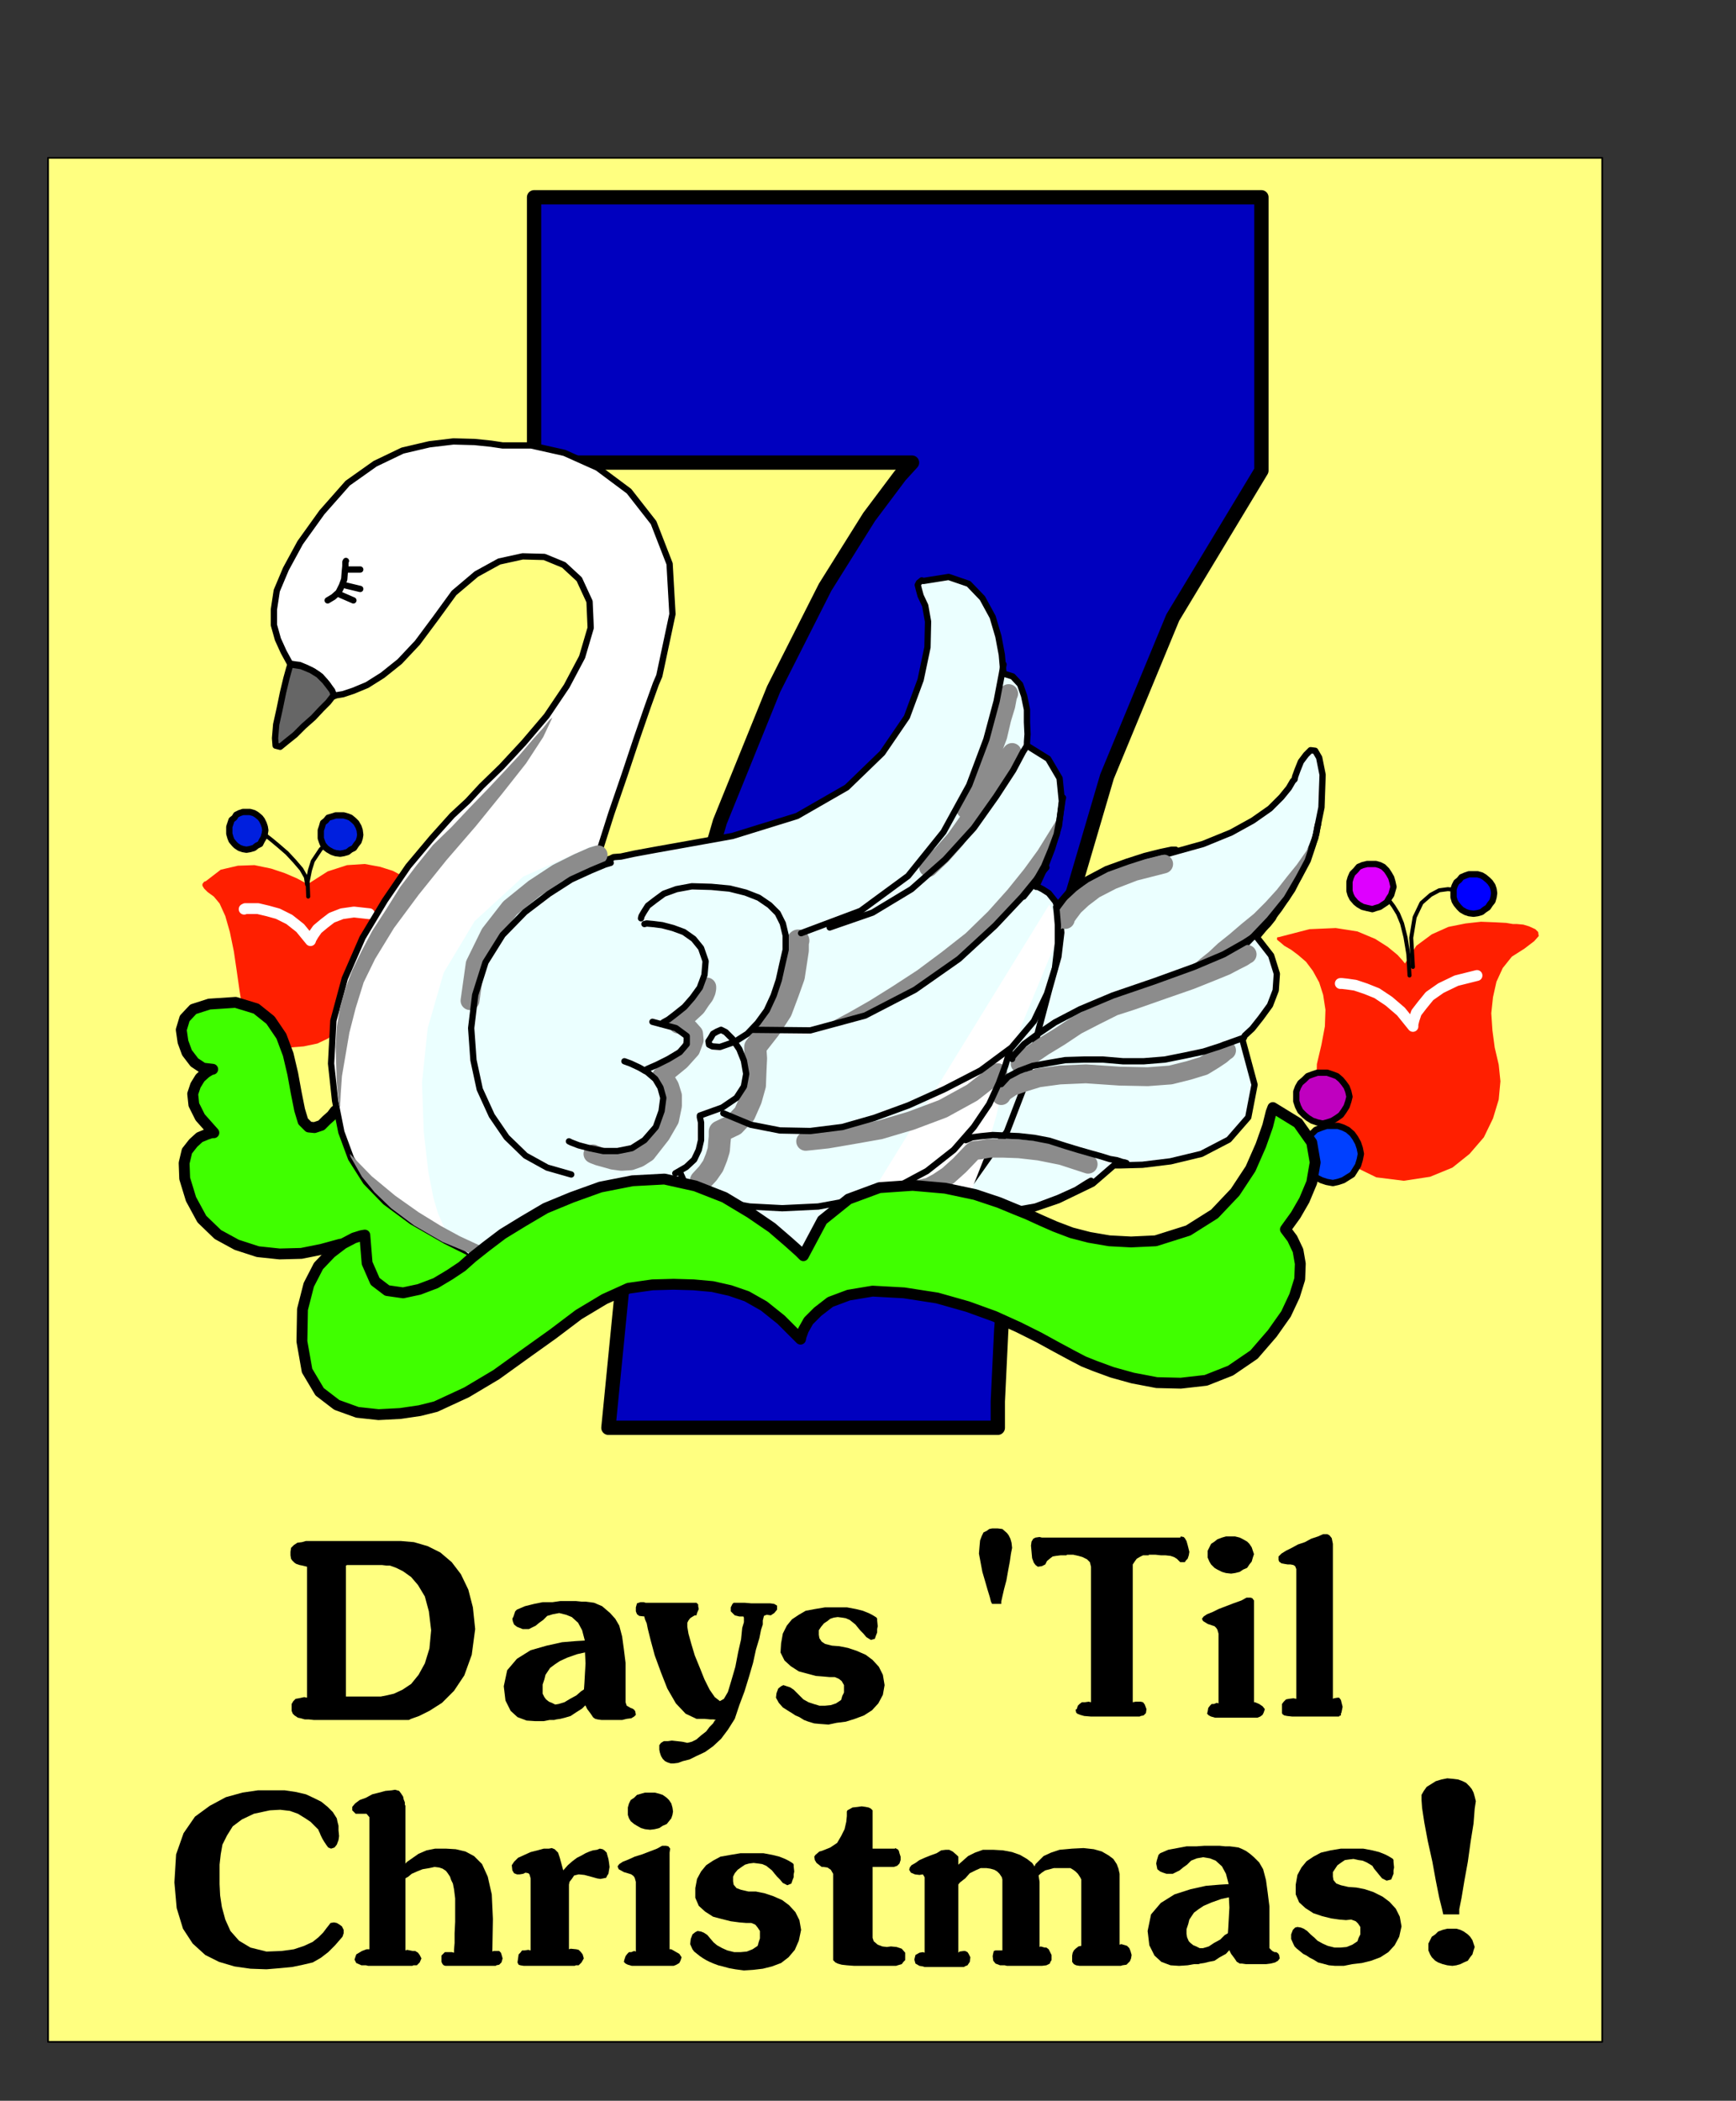
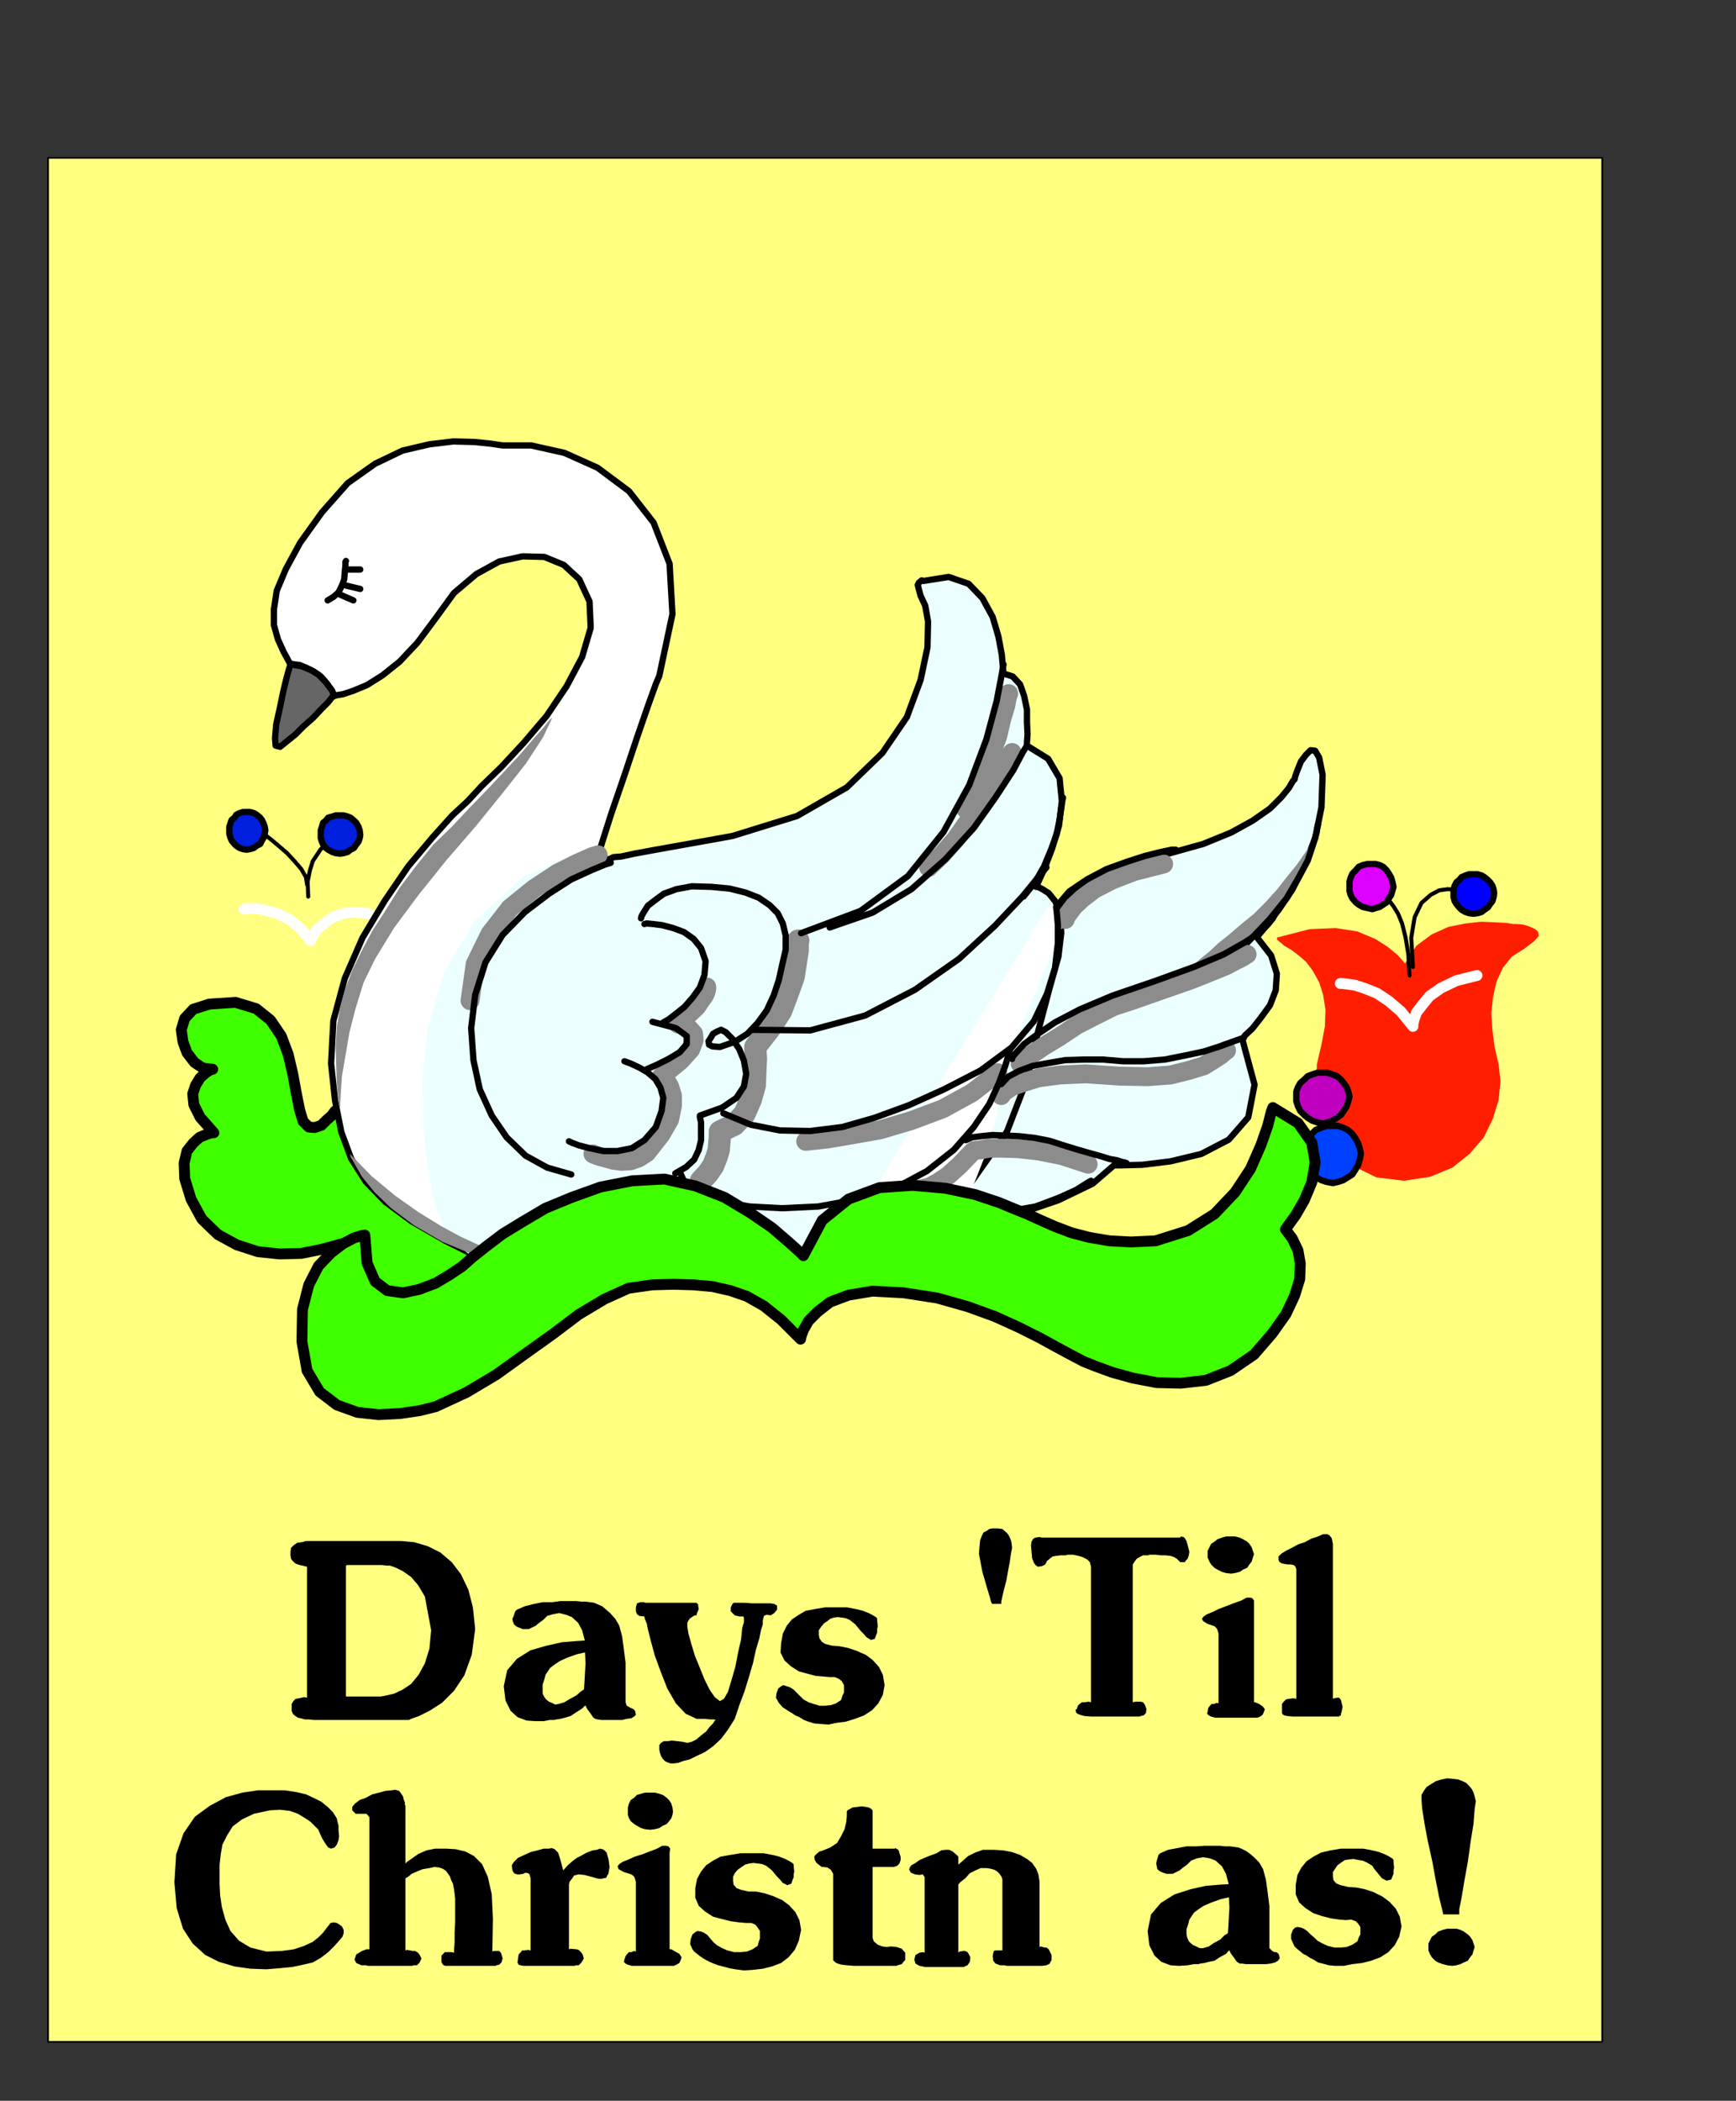
<svg xmlns="http://www.w3.org/2000/svg" xmlns:ns1="http://sodipodi.sourceforge.net/DTD/sodipodi-0.dtd" xmlns:ns2="http://www.inkscape.org/namespaces/inkscape" version="1.0" width="129.808mm" height="157.052mm" id="svg177" ns1:docname="PA000408.WMF">
  <rect width="100%" height="100%" fill="#333333" stroke="none" />
  <ns1:namedview pagecolor="#ffffff" bordercolor="#666666" borderopacity="1" objecttolerance="10" gridtolerance="10" guidetolerance="10" ns2:pageopacity="0" ns2:pageshadow="2" ns2:window-width="640" ns2:window-height="480" id="namedview179" />
  <defs id="defs3">
    <pattern id="WMFhbasepattern" patternUnits="userSpaceOnUse" width="6" height="6" x="0" y="0" />
  </defs>
  <path style="fill:#ffff80;fill-rule:evenodd;fill-opacity:1;stroke:#000000;stroke-width:0.485px;stroke-linecap:round;stroke-linejoin:round;stroke-miterlimit:4;stroke-dasharray:none;stroke-opacity:1;" d="  M 452.803,576.946   L 452.803,44.592   L 13.574,44.592   L 13.574,576.946   L 452.803,576.946  z " id="path5" />
-   <path style="fill:#0000bf;fill-rule:evenodd;fill-opacity:1;stroke:#000000;stroke-width:4.04px;stroke-linecap:round;stroke-linejoin:round;stroke-miterlimit:4;stroke-dasharray:none;stroke-opacity:1;" d="  M 356.489,55.74   L 150.934,55.74   L 150.934,130.706   L 257.752,130.706   L 254.358,134.422   L 245.632,146.054   L 233.189,165.927   L 218.645,194.685   L 203.454,232.168   L 189.718,279.345   L 178.568,336.215   L 171.942,403.426   L 281.992,403.426   L 281.992,395.994   L 282.961,375.799   L 285.385,345.263   L 290.88,307.457   L 299.606,264.481   L 312.857,219.404   L 331.441,174.489   L 356.489,132.967   L 356.489,55.74  z " id="path7" />
-   <path style="fill:#ff1f00;fill-rule:evenodd;fill-opacity:1;stroke:none;" d="  M 86.779,249.94   L 85.971,249.294   L 83.87,248.163   L 80.477,246.709   L 76.598,245.416   L 71.912,244.447   L 67.226,244.608   L 62.378,245.739   L 58.176,248.971   L 57.691,249.132   L 57.206,249.778   L 57.206,250.263   L 57.691,251.071   L 58.661,252.04   L 60.438,253.333   L 62.054,255.272   L 63.67,258.826   L 64.963,263.35   L 66.094,268.843   L 66.902,274.336   L 67.71,279.991   L 68.518,284.999   L 69.326,289.362   L 70.781,292.27   L 73.851,294.37   L 77.568,295.501   L 81.77,295.986   L 85.81,295.663   L 89.688,294.855   L 92.758,293.401   L 94.536,291.947   L 96.152,288.554   L 98.899,283.222   L 102.293,276.113   L 106.333,268.681   L 109.888,261.411   L 113.12,255.11   L 115.221,250.748   L 116.19,249.294   L 115.382,248.647   L 113.766,247.517   L 111.019,246.062   L 107.464,244.932   L 103.101,244.124   L 98.091,244.447   L 92.597,246.224   L 86.779,249.94  z " id="path9" />
  <path style="fill:none;stroke:#ffffff;stroke-width:3.07px;stroke-linecap:round;stroke-linejoin:round;stroke-miterlimit:4;stroke-dasharray:none;stroke-opacity:1;" d="  M 69.003,256.887   L 69.326,256.726   L 70.781,256.726   L 72.882,256.726   L 75.629,257.372   L 78.538,258.18   L 81.77,259.795   L 84.84,262.219   L 87.749,265.773   L 87.91,265.289   L 88.557,264.158   L 89.688,262.542   L 91.627,260.926   L 93.728,259.311   L 96.637,258.18   L 100.03,257.695   L 104.393,258.18  " id="path11" />
  <path style="fill:#40ff00;fill-rule:evenodd;fill-opacity:1;stroke:#000000;stroke-width:3.07px;stroke-linecap:round;stroke-linejoin:round;stroke-miterlimit:4;stroke-dasharray:none;stroke-opacity:1;" d="  M 95.182,313.596   L 94.697,313.919   L 93.728,315.212   L 92.273,316.505   L 90.819,317.959   L 88.88,318.605   L 87.264,318.443   L 85.648,316.828   L 84.678,313.596   L 83.709,308.749   L 82.739,303.418   L 81.446,297.925   L 79.507,292.755   L 76.437,288.231   L 72.397,284.999   L 66.579,283.222   L 59.146,283.707   L 54.621,285.161   L 52.197,287.746   L 51.227,290.977   L 51.712,294.37   L 52.843,297.44   L 54.944,300.187   L 57.368,301.802   L 60.115,302.125   L 59.469,302.287   L 58.176,303.095   L 56.56,304.549   L 55.267,306.649   L 54.459,309.073   L 54.782,312.142   L 56.56,315.697   L 60.438,320.059   L 59.792,320.059   L 58.338,320.544   L 56.398,321.351   L 54.621,322.967   L 52.843,325.229   L 52.035,328.622   L 52.197,332.984   L 53.974,338.8   L 57.045,344.455   L 61.57,348.817   L 66.902,351.726   L 72.882,353.664   L 79.022,354.311   L 85.163,354.149   L 90.819,353.018   L 96.152,351.564   L 96.152,352.533   L 96.313,355.118   L 96.798,358.834   L 97.929,363.197   L 99.545,367.397   L 102.131,371.113   L 105.686,373.537   L 110.696,374.506   L 116.837,373.698   L 123.785,371.921   L 130.411,368.851   L 136.229,364.812   L 139.784,359.319   L 140.753,352.856   L 138.168,345.101   L 131.219,336.215   L 122.331,327.814   L 114.897,321.836   L 108.595,317.635   L 103.747,315.212   L 99.707,313.758   L 97.121,313.435   L 95.667,313.435   L 95.182,313.596  z " id="path13" />
  <path style="fill:#000000;fill-rule:evenodd;fill-opacity:1;stroke:none;" d="  M 88.718,435.416   L 88.395,435.416   L 87.587,435.416   L 86.456,435.416   L 85.325,435.739   L 84.032,435.901   L 83.062,436.547   L 82.254,437.355   L 82.093,438.486   L 82.093,439.455   L 82.254,440.424   L 82.578,440.909   L 83.224,441.555   L 83.709,441.878   L 84.678,442.202   L 85.486,442.363   L 86.779,442.686   L 86.779,479.684   L 85.971,479.523   L 84.517,479.846   L 83.547,480.008   L 82.901,480.654   L 82.416,481.462   L 82.416,482.593   L 82.416,483.4   L 82.739,484.208   L 83.224,484.693   L 84.194,485.339   L 85.002,485.501   L 86.133,485.824   L 87.264,485.824   L 88.718,485.985   L 90.819,485.985   L 94.374,485.985   L 98.737,485.985   L 103.585,485.985   L 107.949,485.985   L 111.827,485.985   L 114.413,485.985   L 115.544,485.985   L 116.19,485.662   L 118.453,484.855   L 121.361,483.4   L 124.917,481.139   L 128.31,477.746   L 131.219,473.383   L 133.32,467.567   L 134.289,460.297   L 133.643,454.157   L 132.35,449.149   L 130.249,444.787   L 127.664,441.394   L 124.432,438.647   L 120.877,436.87   L 116.998,435.739   L 113.281,435.416   L 108.918,435.416   L 104.717,435.416   L 100.515,435.416   L 96.798,435.416   L 93.405,435.416   L 90.981,435.416   L 89.203,435.416   L 88.718,435.416  z " id="path15" />
-   <path style="fill:#ffff80;fill-rule:evenodd;fill-opacity:1;stroke:none;" d="  M 97.768,442.363   L 97.768,479.361   L 98.253,479.361   L 98.899,479.361   L 100.03,479.361   L 101.323,479.361   L 103.101,479.361   L 105.04,479.361   L 107.625,479.361   L 109.241,479.038   L 111.342,478.554   L 113.766,477.423   L 116.19,475.807   L 118.291,473.222   L 120.069,469.991   L 121.361,465.79   L 121.846,460.62   L 121.2,455.288   L 120.069,451.088   L 118.129,447.856   L 116.19,445.594   L 113.928,443.979   L 111.989,443.009   L 110.211,442.363   L 109.241,442.363   L 107.949,442.202   L 106.333,442.202   L 104.393,442.202   L 102.454,442.202   L 100.515,442.202   L 99.061,442.202   L 98.091,442.202   L 97.768,442.363  z " id="path17" />
+   <path style="fill:#ffff80;fill-rule:evenodd;fill-opacity:1;stroke:none;" d="  M 97.768,442.363   L 97.768,479.361   L 98.253,479.361   L 98.899,479.361   L 100.03,479.361   L 101.323,479.361   L 103.101,479.361   L 105.04,479.361   L 107.625,479.361   L 109.241,479.038   L 111.342,478.554   L 113.766,477.423   L 116.19,475.807   L 118.291,473.222   L 120.069,469.991   L 121.361,465.79   L 121.846,460.62   L 120.069,451.088   L 118.129,447.856   L 116.19,445.594   L 113.928,443.979   L 111.989,443.009   L 110.211,442.363   L 109.241,442.363   L 107.949,442.202   L 106.333,442.202   L 104.393,442.202   L 102.454,442.202   L 100.515,442.202   L 99.061,442.202   L 98.091,442.202   L 97.768,442.363  z " id="path17" />
  <path style="fill:#000000;fill-rule:evenodd;fill-opacity:1;stroke:none;" d="  M 146.086,454.804   L 145.601,455.288   L 145.117,456.742   L 144.793,457.389   L 144.955,458.196   L 145.278,459.004   L 146.086,459.65   L 147.702,460.297   L 149.48,460.297   L 150.449,459.812   L 151.419,459.327   L 152.389,458.52   L 153.52,457.712   L 154.651,456.581   L 156.267,456.096   L 158.045,455.773   L 159.984,456.258   L 161.6,456.904   L 163.377,458.52   L 164.509,460.62   L 165.317,463.69   L 165.317,466.759   L 165.478,469.991   L 165.317,472.737   L 165.155,475.645   L 164.993,477.907   L 164.993,480.008   L 165.317,481.623   L 165.963,482.916   L 166.933,484.208   L 167.579,485.178   L 167.741,485.339   L 168.225,485.662   L 168.872,485.824   L 170.003,485.985   L 171.134,485.985   L 172.589,485.985   L 174.205,485.985   L 175.821,485.985   L 177.113,485.662   L 178.406,485.501   L 179.214,485.016   L 179.699,484.531   L 179.537,483.562   L 179.214,483.077   L 178.729,482.754   L 178.245,482.593   L 177.113,481.946   L 176.79,480.977   L 176.79,479.361   L 176.79,476.776   L 176.79,473.545   L 176.79,469.829   L 176.305,465.952   L 175.821,462.397   L 175.013,459.327   L 173.881,457.389   L 172.427,455.773   L 171.296,454.804   L 170.165,453.834   L 169.033,453.349   L 167.902,452.865   L 166.771,452.703   L 165.478,452.542   L 164.347,452.542   L 162.731,452.38   L 160.792,452.38   L 158.368,452.38   L 156.105,452.703   L 153.358,452.703   L 150.934,453.188   L 148.349,453.834   L 146.086,454.804  z " id="path19" />
  <path style="fill:#000000;fill-rule:evenodd;fill-opacity:1;stroke:none;" d="  M 166.609,463.69   L 165.478,463.528   L 162.731,463.69   L 158.853,464.013   L 154.489,464.982   L 149.965,466.275   L 146.086,468.698   L 143.339,471.929   L 142.369,476.453   L 142.854,480.492   L 144.309,483.4   L 146.248,485.178   L 148.833,486.147   L 151.257,486.309   L 153.681,486.309   L 155.297,485.985   L 156.59,485.985   L 157.237,485.824   L 158.368,485.662   L 159.661,485.339   L 161.277,484.855   L 162.731,483.885   L 164.509,482.754   L 165.963,481.3   L 167.579,479.361   L 166.933,476.13   L 166.448,476.292   L 165.64,476.938   L 164.185,477.907   L 162.893,479.038   L 161.115,480.008   L 159.499,480.977   L 157.883,481.462   L 156.913,481.623   L 155.944,481.139   L 155.136,480.815   L 154.328,480.169   L 153.843,479.523   L 153.358,478.554   L 153.358,477.423   L 153.358,475.968   L 153.843,474.514   L 154.166,473.222   L 154.813,472.252   L 155.459,471.283   L 156.752,470.314   L 158.206,469.344   L 160.307,468.375   L 163.054,467.406   L 166.609,466.598   L 166.609,463.69  z " id="path21" />
  <path style="fill:#000000;fill-rule:evenodd;fill-opacity:1;stroke:none;" d="  M 182.446,452.865   L 181.961,452.703   L 180.992,452.703   L 180.022,453.026   L 179.699,454.157   L 179.699,455.288   L 180.022,456.096   L 180.669,456.581   L 182.123,456.742   L 182.123,456.904   L 182.285,457.55   L 182.769,458.681   L 183.093,460.297   L 183.901,463.528   L 185.032,467.729   L 186.809,472.576   L 188.587,477.099   L 191.011,481.3   L 193.758,484.208   L 196.829,485.662   L 199.091,485.662   L 200.707,485.824   L 201.677,485.824   L 202.323,485.985   L 202.485,485.985   L 202.323,485.985   L 202,486.147   L 201.515,486.955   L 200.545,487.924   L 199.576,489.217   L 198.121,490.348   L 196.829,491.479   L 195.536,492.125   L 194.243,492.448   L 192.789,492.125   L 191.334,491.963   L 189.88,491.802   L 188.749,491.963   L 187.617,491.963   L 186.809,492.448   L 186.325,493.094   L 186.325,494.387   L 186.486,495.195   L 186.809,496.164   L 187.294,496.972   L 187.941,497.618   L 188.587,497.941   L 189.557,498.264   L 190.365,498.264   L 191.657,498.103   L 192.95,497.618   L 194.889,497.133   L 196.829,496.164   L 199.253,495.033   L 201.515,493.417   L 203.777,491.317   L 205.717,488.732   L 207.656,485.662   L 208.949,481.785   L 210.403,477.907   L 211.696,473.707   L 212.827,469.829   L 213.635,466.113   L 214.605,462.882   L 215.089,460.458   L 215.574,459.004   L 215.574,457.873   L 215.736,457.227   L 215.897,456.581   L 216.221,456.419   L 216.705,456.258   L 217.837,456.419   L 218.806,455.773   L 219.614,454.804   L 219.614,453.673   L 218.806,453.188   L 217.675,453.026   L 216.221,453.026   L 214.281,453.026   L 212.342,453.026   L 210.403,452.865   L 208.787,452.865   L 207.656,452.865   L 207.333,452.865   L 207.009,453.188   L 206.525,454.157   L 206.525,455.288   L 207.656,456.419   L 208.949,456.742   L 209.918,456.742   L 210.08,456.742   L 210.241,457.065   L 210.241,457.389   L 210.241,458.358   L 209.757,459.974   L 209.433,463.205   L 208.625,466.759   L 207.817,470.96   L 206.686,474.838   L 205.717,478.069   L 204.585,480.008   L 203.454,480.654   L 202,479.523   L 200.545,477.423   L 199.091,474.514   L 197.798,471.283   L 196.344,467.729   L 195.374,464.497   L 194.566,461.589   L 194.243,459.65   L 194.243,458.52   L 194.566,457.873   L 195.051,457.227   L 195.536,456.904   L 196.344,456.419   L 196.829,456.419   L 196.99,455.773   L 197.475,454.642   L 197.313,453.834   L 197.313,453.349   L 196.829,452.865   L 196.182,452.865   L 194.728,452.865   L 192.95,452.865   L 190.688,452.865   L 188.425,452.865   L 186.001,452.865   L 184.224,452.865   L 182.769,452.865   L 182.446,452.865  z " id="path23" />
  <path style="fill:#000000;fill-rule:evenodd;fill-opacity:1;stroke:none;" d="  M 333.542,434.446   L 294.435,434.446   L 293.788,434.285   L 292.657,434.446   L 292.011,434.77   L 291.526,435.577   L 291.364,436.708   L 291.526,438.486   L 291.688,440.263   L 292.172,441.555   L 292.657,442.202   L 293.304,442.686   L 294.435,442.525   L 295.404,442.04   L 295.889,441.071   L 296.859,440.263   L 297.505,439.778   L 298.475,439.617   L 299.768,439.455   L 301.384,439.455   L 301.545,439.293   L 302.353,439.293   L 303.323,439.293   L 304.777,439.617   L 305.908,439.94   L 307.201,440.586   L 308.009,441.394   L 308.332,442.686   L 308.332,445.271   L 308.332,450.118   L 308.332,456.258   L 308.332,463.043   L 308.332,469.667   L 308.332,475.322   L 308.332,479.361   L 308.332,480.977   L 307.686,480.815   L 306.555,480.977   L 305.747,480.977   L 305.1,481.462   L 304.616,481.946   L 304.292,482.916   L 303.969,483.077   L 304.131,483.885   L 304.454,484.208   L 305.262,484.531   L 306.393,484.855   L 308.332,485.016   L 310.433,485.016   L 312.696,485.016   L 314.958,485.016   L 317.22,485.016   L 318.998,485.016   L 320.614,485.016   L 321.584,485.016   L 322.068,485.016   L 322.392,484.855   L 323.2,484.693   L 323.846,484.047   L 324.008,482.916   L 323.523,481.623   L 323.038,480.977   L 322.392,480.815   L 321.745,480.815   L 320.937,480.815   L 320.129,480.977   L 320.129,442.686   L 320.129,442.04   L 320.776,441.071   L 321.26,440.424   L 322.068,439.94   L 323.038,439.455   L 324.654,439.455   L 324.654,439.293   L 325.462,439.293   L 326.593,439.293   L 328.048,439.455   L 329.34,439.455   L 330.795,439.617   L 331.764,439.94   L 332.572,440.424   L 333.542,441.394   L 334.835,441.394   L 335.158,440.909   L 335.643,440.424   L 335.966,439.455   L 336.128,438.486   L 335.643,436.547   L 335.32,435.416   L 334.835,434.608   L 334.512,434.285   L 333.704,434.123   L 333.542,434.446  z " id="path25" />
  <path style="fill:#000000;fill-rule:evenodd;fill-opacity:1;stroke:none;" d="  M 354.388,454.157   L 354.388,453.349   L 354.388,452.219   L 353.904,451.572   L 353.419,451.411   L 352.288,451.411   L 350.833,452.219   L 348.571,453.026   L 346.47,453.834   L 344.369,454.642   L 342.753,455.45   L 341.137,456.096   L 340.168,456.742   L 339.683,457.389   L 340.006,458.035   L 341.299,458.843   L 342.753,459.327   L 343.238,459.489   L 343.723,459.974   L 344.046,460.458   L 344.369,461.589   L 344.369,463.043   L 344.369,465.79   L 344.369,468.86   L 344.369,472.414   L 344.369,475.645   L 344.369,478.554   L 344.369,480.492   L 344.369,481.3   L 343.884,481.139   L 343.076,481.462   L 342.43,481.462   L 341.945,481.946   L 341.46,482.593   L 341.299,483.562   L 341.137,484.208   L 341.622,484.693   L 342.268,485.016   L 343.4,485.339   L 344.692,485.339   L 346.308,485.339   L 347.924,485.339   L 349.864,485.339   L 351.318,485.339   L 352.772,485.339   L 354.065,485.339   L 355.358,485.339   L 356.166,485.016   L 356.812,484.531   L 357.136,483.885   L 357.459,482.916   L 356.812,482.108   L 355.843,481.462   L 354.712,480.977   L 354.388,480.977   L 354.388,454.157  z " id="path27" />
  <path style="fill:#000000;fill-rule:evenodd;fill-opacity:1;stroke:none;" d="  M 376.689,437.031   L 376.689,436.708   L 376.689,436.224   L 376.528,435.416   L 376.366,434.608   L 375.72,433.8   L 375.073,433.477   L 373.942,433.477   L 372.488,434.123   L 370.548,434.77   L 368.771,435.739   L 366.832,436.385   L 365.054,437.355   L 363.438,438.162   L 362.145,438.97   L 361.337,439.778   L 361.337,440.747   L 361.499,441.232   L 362.145,441.717   L 362.953,441.878   L 363.923,442.04   L 364.731,442.04   L 365.539,442.202   L 366.024,442.525   L 366.347,443.332   L 366.347,445.271   L 366.347,449.795   L 366.347,455.611   L 366.347,462.397   L 366.347,468.698   L 366.347,474.514   L 366.347,478.392   L 366.347,480.008   L 365.539,479.846   L 364.246,480.008   L 363.438,480.169   L 362.792,480.815   L 362.307,481.462   L 362.307,482.593   L 362.307,483.4   L 362.307,484.047   L 362.468,484.37   L 362.953,484.693   L 363.761,484.855   L 365.216,485.016   L 366.185,485.016   L 367.963,485.016   L 370.064,485.016   L 372.488,485.016   L 374.588,485.016   L 376.528,485.016   L 377.82,485.016   L 378.467,485.016   L 378.467,484.855   L 378.952,484.693   L 378.952,484.208   L 379.113,483.885   L 379.275,483.077   L 379.436,482.269   L 379.113,480.977   L 378.952,480.331   L 378.467,479.684   L 377.982,479.684   L 377.012,479.846   L 376.689,480.008   L 376.689,437.031  z " id="path29" />
  <path style="fill:#000000;fill-rule:evenodd;fill-opacity:1;stroke:none;" d="  M 90.011,517.006   L 90.011,517.167   L 90.334,517.814   L 90.657,518.621   L 91.142,519.591   L 91.627,520.399   L 92.273,521.368   L 92.758,522.014   L 93.566,522.337   L 94.536,522.014   L 95.182,521.206   L 95.667,519.914   L 95.829,518.783   L 95.667,517.167   L 95.667,515.875   L 95.344,514.582   L 95.182,513.775   L 94.051,511.997   L 92.597,510.543   L 90.819,509.089   L 88.88,508.12   L 86.456,506.989   L 83.709,506.343   L 80.477,505.858   L 76.922,505.858   L 72.882,505.858   L 68.518,506.504   L 63.832,507.797   L 59.307,510.22   L 55.106,513.29   L 51.874,517.975   L 49.773,523.953   L 49.288,531.87   L 49.934,539.14   L 51.712,544.956   L 54.459,549.157   L 58.014,552.388   L 61.893,554.327   L 66.256,555.62   L 70.781,556.266   L 75.306,556.428   L 79.184,556.104   L 82.578,555.781   L 85.648,555.135   L 88.395,554.489   L 90.657,553.196   L 92.758,551.581   L 94.697,549.642   L 96.798,547.218   L 97.121,546.249   L 97.121,545.28   L 96.637,544.31   L 95.99,543.826   L 95.182,543.341   L 94.374,543.179   L 93.405,543.341   L 92.92,543.987   L 92.273,544.795   L 91.304,546.087   L 90.011,547.38   L 88.395,548.672   L 85.971,549.803   L 83.062,550.773   L 79.507,551.257   L 75.306,551.419   L 70.781,550.288   L 67.549,548.349   L 65.125,545.603   L 63.67,542.371   L 62.701,538.817   L 62.216,535.586   L 62.054,532.354   L 62.054,529.769   L 62.054,526.861   L 62.378,523.953   L 62.862,521.206   L 64.155,518.621   L 65.771,516.036   L 68.357,514.098   L 71.75,512.482   L 76.275,511.513   L 79.184,511.351   L 81.931,511.674   L 84.194,512.482   L 86.294,513.775   L 87.749,514.744   L 88.88,515.875   L 89.688,516.683   L 90.011,517.006  z " id="path31" />
  <path style="fill:#000000;fill-rule:evenodd;fill-opacity:1;stroke:none;" d="  M 114.574,510.22   L 114.413,509.897   L 114.413,509.251   L 114.089,508.443   L 113.928,507.635   L 113.281,506.666   L 112.797,506.019   L 111.665,505.696   L 110.696,505.858   L 108.918,506.019   L 107.141,506.504   L 105.201,506.989   L 103.424,507.958   L 101.646,508.604   L 100.353,509.574   L 99.545,510.543   L 99.545,511.513   L 100.515,512.482   L 102.131,512.482   L 103.585,512.482   L 104.393,513.451   L 104.393,515.39   L 104.393,519.914   L 104.393,525.892   L 104.393,532.839   L 104.393,539.302   L 104.393,545.118   L 104.393,549.157   L 104.393,550.773   L 103.585,550.773   L 102.293,551.257   L 100.677,552.227   L 100.192,553.681   L 100.677,554.65   L 102.131,555.297   L 103.424,555.297   L 104.07,555.458   L 116.513,555.458   L 116.837,555.297   L 117.806,555.297   L 118.614,554.489   L 119.099,553.358   L 118.614,552.388   L 118.129,551.742   L 117.321,551.257   L 116.675,551.257   L 115.059,550.934   L 114.574,551.096   L 114.574,510.22  z " id="path33" />
  <path style="fill:#000000;fill-rule:evenodd;fill-opacity:1;stroke:none;" d="  M 113.281,528.154   L 113.443,527.831   L 114.089,527.023   L 115.059,526.053   L 116.675,524.922   L 118.291,523.792   L 120.553,522.822   L 122.977,522.337   L 126.048,522.337   L 128.795,522.499   L 131.542,523.145   L 133.966,524.438   L 136.229,526.7   L 137.845,530.254   L 138.976,535.263   L 139.299,542.21   L 139.137,551.419   L 139.461,551.257   L 140.592,551.257   L 141.077,551.257   L 141.561,551.742   L 141.723,552.227   L 142.046,553.358   L 141.723,554.489   L 141.077,555.135   L 140.269,555.297   L 140.107,555.458   L 127.017,555.458   L 126.533,555.458   L 125.886,555.458   L 125.401,555.297   L 125.078,554.973   L 124.755,554.327   L 124.755,553.681   L 124.755,552.55   L 125.24,552.065   L 125.725,551.581   L 126.533,551.581   L 127.664,551.581   L 128.31,551.742   L 128.31,550.934   L 128.472,548.996   L 128.472,546.249   L 128.633,543.018   L 128.633,539.463   L 128.633,536.394   L 128.31,533.809   L 127.987,532.193   L 127.502,531.223   L 127.179,530.254   L 126.533,529.285   L 126.048,528.638   L 125.078,527.992   L 124.109,527.669   L 122.816,527.508   L 121.361,527.831   L 119.422,528.154   L 117.806,528.8   L 116.352,529.446   L 115.382,530.254   L 114.251,530.9   L 113.766,531.547   L 113.281,531.87   L 113.281,532.193   L 113.281,528.154  z " id="path35" />
  <path style="fill:#000000;fill-rule:evenodd;fill-opacity:1;stroke:none;" d="  M 158.206,524.922   L 158.045,524.438   L 157.721,523.468   L 157.237,522.984   L 156.752,522.499   L 155.944,522.176   L 155.136,522.337   L 153.681,522.337   L 151.904,522.822   L 149.965,523.307   L 148.187,524.115   L 146.409,524.922   L 145.278,526.053   L 144.632,527.023   L 144.793,528.477   L 145.278,529.285   L 146.086,529.608   L 146.894,529.608   L 147.864,529.446   L 148.51,529.123   L 149.318,529.285   L 149.641,529.608   L 149.965,530.739   L 149.965,532.516   L 149.965,535.263   L 149.965,538.494   L 149.965,542.048   L 149.965,545.28   L 149.965,548.188   L 149.965,550.288   L 149.965,551.096   L 149.318,550.934   L 148.187,551.096   L 147.541,551.096   L 147.056,551.742   L 146.571,552.227   L 146.409,553.358   L 146.248,554.489   L 146.571,555.135   L 147.056,555.297   L 148.025,555.458   L 148.833,555.458   L 150.773,555.458   L 152.873,555.458   L 155.621,555.458   L 158.045,555.458   L 160.145,555.458   L 161.761,555.458   L 162.408,555.458   L 162.731,555.297   L 163.539,555.297   L 164.347,554.489   L 164.993,553.358   L 164.67,552.227   L 164.185,551.581   L 163.539,550.934   L 162.893,550.773   L 161.277,550.611   L 160.792,550.773   L 160.792,533.485   L 160.792,533.162   L 160.792,532.516   L 160.953,531.708   L 161.6,530.9   L 162.246,529.931   L 163.539,529.608   L 165.155,529.769   L 167.579,530.416   L 168.71,530.739   L 169.68,530.9   L 170.488,530.739   L 171.296,530.577   L 171.619,529.931   L 171.942,529.446   L 172.104,528.477   L 172.265,527.508   L 172.104,526.215   L 171.942,525.246   L 171.619,524.115   L 171.457,523.468   L 170.811,522.822   L 170.326,522.499   L 169.518,522.337   L 168.71,522.661   L 167.579,522.822   L 166.609,523.145   L 165.478,523.63   L 164.347,524.276   L 163.054,524.922   L 161.761,525.892   L 160.469,527.023   L 159.176,528.477   L 158.206,524.922  z " id="path37" />
  <path style="fill:#000000;fill-rule:evenodd;fill-opacity:1;stroke:none;" d="  M 327.886,523.63   L 327.401,524.115   L 326.916,525.73   L 326.755,526.538   L 326.916,527.346   L 327.078,528.154   L 327.886,528.8   L 328.694,529.123   L 329.664,529.446   L 330.472,529.446   L 331.441,529.446   L 332.411,528.962   L 333.38,528.477   L 334.35,527.669   L 335.481,526.861   L 336.612,525.73   L 338.228,525.084   L 340.006,524.761   L 341.945,525.084   L 343.561,525.73   L 345.339,527.346   L 346.47,529.446   L 347.278,532.516   L 347.278,535.747   L 347.44,538.979   L 347.278,541.887   L 347.116,544.795   L 346.955,547.057   L 346.955,549.157   L 347.278,550.773   L 347.924,552.065   L 348.894,553.358   L 349.54,554.327   L 349.864,554.489   L 350.348,554.812   L 350.995,554.812   L 352.126,554.973   L 353.096,554.973   L 354.712,554.973   L 356.166,554.973   L 357.782,554.973   L 359.075,554.812   L 360.368,554.489   L 361.176,554.004   L 361.66,553.358   L 361.499,552.388   L 361.176,551.904   L 360.691,551.581   L 360.206,551.581   L 359.56,551.257   L 359.236,550.934   L 358.752,550.45   L 358.752,549.803   L 358.752,548.188   L 358.752,545.603   L 358.752,542.371   L 358.752,538.655   L 358.267,534.778   L 357.782,531.223   L 356.974,528.154   L 355.843,526.215   L 354.388,524.761   L 353.257,523.792   L 352.126,522.984   L 351.156,522.499   L 350.025,522.014   L 348.894,521.853   L 347.601,521.691   L 346.308,521.691   L 344.692,521.53   L 342.753,521.53   L 340.329,521.53   L 338.067,521.691   L 335.32,521.691   L 332.734,522.176   L 330.148,522.661   L 327.886,523.63  z " id="path39" />
  <path style="fill:#000000;fill-rule:evenodd;fill-opacity:1;stroke:none;" d="  M 348.571,532.516   L 347.44,532.354   L 344.692,532.516   L 340.814,532.839   L 336.451,533.809   L 331.926,535.263   L 328.048,537.686   L 325.3,540.917   L 324.331,545.603   L 324.816,549.642   L 326.27,552.55   L 328.209,554.327   L 330.795,555.297   L 333.219,555.458   L 335.643,555.297   L 337.42,554.973   L 338.713,554.973   L 339.198,554.812   L 340.329,554.65   L 341.622,554.327   L 343.238,554.004   L 344.692,553.035   L 346.47,552.065   L 347.924,550.45   L 349.54,548.511   L 348.894,544.956   L 348.409,545.118   L 347.601,545.926   L 346.147,546.734   L 344.854,548.026   L 343.076,548.996   L 341.622,549.965   L 340.006,550.45   L 339.036,550.45   L 338.067,549.965   L 337.259,549.642   L 336.451,548.996   L 335.966,548.511   L 335.481,547.38   L 335.32,546.411   L 335.32,545.118   L 335.804,543.664   L 336.128,542.371   L 336.774,541.402   L 337.42,540.433   L 338.713,539.463   L 340.168,538.494   L 342.43,537.524   L 345.177,536.555   L 348.894,535.747   L 348.571,532.516  z " id="path41" />
  <path style="fill:#000000;fill-rule:evenodd;fill-opacity:1;stroke:none;" d="  M 189.233,524.276   L 189.233,523.468   L 189.395,522.337   L 188.91,521.691   L 188.264,521.53   L 187.133,521.53   L 185.678,522.337   L 183.577,523.145   L 181.477,523.953   L 179.376,524.599   L 177.598,525.407   L 175.982,526.053   L 175.013,526.7   L 174.528,527.346   L 174.851,528.154   L 176.305,528.962   L 177.921,529.446   L 178.406,529.608   L 179.053,530.093   L 179.376,530.577   L 179.699,531.708   L 179.699,533.324   L 179.699,535.909   L 179.699,539.14   L 179.699,542.695   L 179.699,545.926   L 179.699,548.672   L 179.699,550.611   L 179.699,551.419   L 179.214,551.257   L 178.406,551.581   L 177.76,551.581   L 177.275,552.065   L 176.79,552.712   L 176.467,553.681   L 176.305,554.327   L 176.79,554.812   L 177.437,555.135   L 178.568,555.458   L 179.861,555.458   L 181.315,555.458   L 182.931,555.458   L 184.709,555.458   L 186.325,555.458   L 187.941,555.458   L 189.233,555.458   L 190.365,555.458   L 191.173,555.135   L 191.981,554.65   L 192.304,554.004   L 192.627,553.035   L 191.981,552.065   L 190.849,551.419   L 189.718,550.773   L 189.233,550.773   L 189.233,524.276  z " id="path43" />
  <path style="fill:#000000;fill-rule:evenodd;fill-opacity:1;stroke:none;" d="  M 247.894,457.389   L 247.733,457.065   L 247.248,456.742   L 246.44,456.258   L 245.47,455.773   L 243.854,455.127   L 241.915,454.642   L 239.329,454.157   L 236.421,454.157   L 233.189,454.157   L 230.28,454.642   L 227.694,455.127   L 225.755,456.258   L 223.816,457.55   L 222.361,459.327   L 221.23,461.589   L 220.745,464.336   L 220.584,466.921   L 221.715,469.183   L 223.493,470.798   L 225.755,472.252   L 228.179,472.899   L 230.603,473.545   L 232.704,473.707   L 234.481,473.868   L 235.936,473.868   L 237.067,474.353   L 237.875,474.999   L 238.521,476.13   L 238.521,477.099   L 238.521,478.23   L 238.037,479.2   L 237.713,480.331   L 236.259,481.3   L 234.805,481.785   L 233.189,481.946   L 231.573,481.946   L 229.957,481.462   L 228.502,480.977   L 227.048,480.169   L 226.24,479.361   L 225.27,478.392   L 224.301,477.423   L 223.331,476.776   L 222.361,476.453   L 221.392,476.13   L 220.745,476.453   L 219.937,477.099   L 219.453,478.392   L 219.291,479.684   L 220.099,481.139   L 221.23,482.431   L 223.008,483.562   L 223.816,484.047   L 224.785,484.693   L 225.917,485.178   L 227.209,485.985   L 228.502,486.47   L 230.118,486.955   L 231.896,487.116   L 234.158,487.278   L 236.421,486.793   L 239.006,486.47   L 241.592,485.662   L 244.177,484.693   L 246.44,483.239   L 248.217,481.3   L 249.51,478.877   L 249.995,476.13   L 249.51,473.222   L 248.379,470.96   L 246.601,469.021   L 244.662,467.567   L 242.077,466.436   L 239.653,465.628   L 237.229,465.144   L 235.128,464.982   L 233.189,464.497   L 232.219,463.851   L 231.573,462.882   L 231.411,461.912   L 231.411,460.62   L 232.057,459.65   L 232.865,458.681   L 233.835,458.035   L 234.643,457.389   L 235.613,457.065   L 236.744,456.904   L 238.037,457.065   L 239.006,457.227   L 240.137,457.712   L 240.945,458.358   L 241.753,459.004   L 242.4,459.812   L 243.208,460.781   L 244.016,461.589   L 244.824,462.559   L 246.117,463.366   L 247.248,463.043   L 247.571,462.074   L 247.894,461.266   L 247.894,460.297   L 248.056,459.489   L 247.894,457.873   L 247.894,457.389  z " id="path45" />
  <path style="fill:#000000;fill-rule:evenodd;fill-opacity:1;stroke:none;" d="  M 239.491,511.513   L 239.329,511.836   L 239.329,513.128   L 239.168,514.744   L 238.683,516.844   L 237.713,518.783   L 236.582,520.722   L 234.643,522.014   L 232.219,522.984   L 231.573,523.145   L 230.441,524.115   L 230.118,524.599   L 230.28,525.569   L 230.765,526.377   L 232.219,527.508   L 232.704,527.508   L 233.835,527.669   L 234.805,528.315   L 235.451,529.446   L 235.451,531.547   L 235.451,534.778   L 235.451,538.817   L 235.451,543.018   L 235.451,546.895   L 235.451,550.288   L 235.451,552.712   L 235.451,553.681   L 235.451,553.842   L 236.097,554.489   L 236.744,554.812   L 237.875,555.135   L 239.329,555.297   L 241.43,555.458   L 243.531,555.458   L 245.793,555.458   L 247.571,555.458   L 249.51,555.458   L 250.965,555.458   L 252.096,555.458   L 252.904,555.458   L 253.227,555.458   L 253.712,555.297   L 254.843,554.973   L 255.328,554.327   L 255.813,553.842   L 255.813,552.712   L 255.813,551.742   L 254.843,550.611   L 253.389,550.127   L 251.773,549.965   L 250.641,550.127   L 249.349,549.965   L 248.056,549.48   L 246.925,548.511   L 246.601,547.541   L 246.601,544.956   L 246.601,540.594   L 246.601,534.616   L 246.601,528.315   L 246.601,522.014   L 246.601,516.683   L 246.601,512.805   L 246.601,511.513   L 246.44,511.351   L 246.117,511.028   L 245.47,510.705   L 244.662,510.543   L 243.531,510.382   L 242.4,510.543   L 240.945,510.705   L 239.491,511.513  z " id="path47" />
  <path style="fill:#000000;fill-rule:evenodd;fill-opacity:1;stroke:none;" d="  M 245.632,522.337   L 252.904,522.337   L 253.065,522.176   L 253.55,522.499   L 253.712,522.499   L 254.035,522.984   L 254.197,523.63   L 254.52,524.599   L 254.52,525.569   L 254.197,526.538   L 253.55,527.184   L 252.581,527.508   L 251.611,527.508   L 250.48,527.508   L 249.187,527.508   L 248.217,527.508   L 246.925,527.508   L 246.117,527.508   L 245.47,527.508   L 245.309,527.508   L 245.632,522.337  z " id="path49" />
  <path style="fill:#000000;fill-rule:evenodd;fill-opacity:1;stroke:none;" d="  M 270.841,524.599   L 270.356,524.115   L 269.225,523.145   L 268.256,522.661   L 267.286,522.661   L 265.993,522.822   L 264.7,523.63   L 262.923,524.276   L 261.307,524.922   L 259.853,525.569   L 258.721,526.377   L 257.59,527.023   L 257.105,527.669   L 256.944,528.315   L 257.429,529.123   L 258.56,529.608   L 259.853,529.769   L 260.822,529.608   L 261.307,530.416   L 261.307,531.547   L 261.307,534.293   L 261.307,537.686   L 261.307,541.564   L 261.307,545.28   L 261.307,548.511   L 261.307,550.773   L 261.307,551.742   L 260.822,551.581   L 259.853,551.742   L 258.721,552.388   L 258.398,553.681   L 258.721,554.812   L 259.853,555.458   L 260.822,555.62   L 261.307,555.781   L 272.457,555.781   L 272.619,555.62   L 273.427,555.297   L 274.073,554.327   L 274.235,553.035   L 273.75,552.065   L 273.427,551.581   L 272.78,551.257   L 272.296,551.257   L 271.164,551.419   L 270.841,551.742   L 270.841,524.599  z " id="path51" />
  <path style="fill:#000000;fill-rule:evenodd;fill-opacity:1;stroke:none;" d="  M 269.548,529.123   L 269.548,528.8   L 270.033,527.992   L 270.841,526.861   L 272.134,525.73   L 273.588,524.438   L 275.528,523.468   L 277.79,522.661   L 280.699,522.661   L 283.446,522.822   L 286.032,523.307   L 288.294,524.115   L 290.233,525.246   L 291.688,526.377   L 292.819,527.992   L 293.465,529.608   L 293.788,531.708   L 293.788,533.97   L 293.788,536.878   L 293.788,539.948   L 293.788,543.018   L 293.788,545.764   L 293.788,548.026   L 293.788,549.48   L 293.788,550.127   L 294.112,549.965   L 295.243,550.288   L 295.728,550.288   L 296.374,550.773   L 296.697,551.419   L 297.182,552.388   L 297.182,553.196   L 297.182,553.842   L 296.859,554.327   L 296.697,554.812   L 295.728,555.297   L 294.435,555.458   L 293.142,555.458   L 291.688,555.458   L 289.91,555.458   L 288.456,555.458   L 286.84,555.458   L 285.708,555.458   L 284.739,555.458   L 284.577,555.458   L 283.931,555.297   L 282.638,555.297   L 281.345,554.812   L 280.699,554.004   L 280.537,552.712   L 280.699,551.904   L 280.86,551.257   L 281.345,551.096   L 282.153,551.096   L 283.284,551.096   L 283.284,531.062   L 283.123,530.416   L 282.476,529.446   L 281.83,528.8   L 281.022,528.315   L 279.891,527.992   L 278.76,527.831   L 277.144,527.831   L 275.689,528.477   L 274.073,529.285   L 272.78,530.739   L 271.326,531.87   L 270.356,533.001   L 269.71,533.809   L 269.548,534.132   L 269.548,529.123  z " id="path53" />
-   <path style="fill:#000000;fill-rule:evenodd;fill-opacity:1;stroke:none;" d="  M 291.849,528.8   L 291.849,528.477   L 292.172,527.831   L 292.657,526.7   L 293.627,525.73   L 294.92,524.438   L 297.02,523.468   L 299.444,522.661   L 303,522.337   L 306.232,522.176   L 309.14,522.499   L 311.403,523.145   L 313.342,524.276   L 314.635,525.246   L 315.604,526.7   L 316.089,527.992   L 316.412,529.446   L 316.412,531.062   L 316.412,533.809   L 316.412,536.878   L 316.412,540.594   L 316.412,543.826   L 316.412,546.734   L 316.412,548.672   L 316.412,549.48   L 316.897,549.319   L 318.028,549.642   L 318.513,549.803   L 319.16,550.45   L 319.483,551.257   L 319.806,552.388   L 319.644,553.358   L 319.321,554.166   L 318.836,554.65   L 318.352,555.135   L 317.22,555.297   L 316.736,555.458   L 307.201,555.458   L 306.393,555.458   L 305.1,555.458   L 304.131,555.297   L 303.484,554.973   L 303,554.327   L 303,553.681   L 303,552.55   L 303.161,551.742   L 303.484,551.096   L 303.969,550.611   L 304.777,549.965   L 305.585,549.803   L 305.585,531.062   L 305.262,530.416   L 304.616,529.446   L 303.969,528.8   L 303.323,528.315   L 302.515,527.831   L 301.707,527.831   L 300.414,527.831   L 299.121,527.831   L 297.828,527.831   L 296.697,528.154   L 295.404,528.477   L 294.435,529.123   L 293.465,529.931   L 292.819,531.062   L 292.011,532.031   L 291.526,532.354   L 291.364,532.031   L 291.364,531.547   L 291.364,530.739   L 291.526,529.931   L 291.688,529.123   L 291.849,528.8  z " id="path55" />
  <path style="fill:#000000;fill-rule:evenodd;fill-opacity:1;stroke:none;" d="  M 393.819,525.569   L 393.657,525.246   L 393.172,524.922   L 392.364,524.438   L 391.395,523.953   L 389.779,523.307   L 387.84,522.822   L 385.254,522.337   L 382.345,522.337   L 378.952,522.337   L 376.043,522.822   L 373.296,523.468   L 371.195,524.599   L 369.256,525.892   L 367.801,527.669   L 366.67,529.769   L 366.185,532.516   L 366.185,535.263   L 367.155,537.524   L 368.932,539.14   L 371.195,540.594   L 373.619,541.402   L 376.204,542.048   L 378.467,542.371   L 380.406,542.533   L 381.86,542.371   L 383.153,542.856   L 383.8,543.502   L 384.446,544.472   L 384.446,545.441   L 384.446,546.572   L 383.961,547.541   L 383.638,548.511   L 382.184,549.48   L 380.568,550.127   L 378.79,550.288   L 377.174,550.288   L 375.235,549.803   L 373.78,549.157   L 372.326,548.349   L 371.518,547.541   L 370.387,546.572   L 369.417,545.603   L 368.448,544.956   L 367.64,544.633   L 366.67,544.472   L 366.024,544.633   L 365.377,545.28   L 364.892,546.572   L 364.892,547.865   L 365.539,549.319   L 365.862,549.965   L 366.508,550.611   L 367.316,551.257   L 368.286,552.065   L 369.256,552.55   L 370.225,553.196   L 371.195,553.681   L 372.488,554.489   L 373.78,554.812   L 375.558,555.297   L 377.336,555.458   L 379.76,555.458   L 382.184,554.973   L 384.931,554.65   L 387.516,554.004   L 390.102,553.035   L 392.364,551.581   L 394.142,549.642   L 395.435,547.218   L 396.081,544.31   L 395.596,541.564   L 394.465,539.302   L 392.688,537.363   L 390.748,535.909   L 388.163,534.616   L 385.739,533.809   L 383.315,533.324   L 381.052,533.162   L 378.952,532.678   L 377.659,532.193   L 376.851,531.223   L 376.689,530.254   L 376.689,528.962   L 377.336,527.992   L 377.982,527.023   L 379.113,526.215   L 380.083,525.569   L 381.214,525.407   L 382.507,525.246   L 383.961,525.569   L 385.092,525.73   L 386.224,526.215   L 387.032,526.7   L 387.84,527.184   L 388.324,527.992   L 389.132,528.962   L 389.779,529.769   L 390.587,530.739   L 391.88,531.385   L 393.172,531.062   L 393.496,530.254   L 393.819,529.446   L 393.819,528.477   L 393.98,527.669   L 393.819,526.053   L 393.819,525.569  z " id="path57" />
  <path style="fill:#000000;fill-rule:evenodd;fill-opacity:1;stroke:none;" d="  M 347.924,434.123   L 349.056,434.123   L 350.348,434.446   L 351.318,434.931   L 352.449,435.577   L 353.096,436.224   L 353.742,437.193   L 354.065,438.162   L 354.388,439.132   L 354.065,440.101   L 353.742,441.232   L 353.096,442.04   L 352.449,443.009   L 351.318,443.494   L 350.348,444.14   L 349.056,444.463   L 347.924,444.625   L 346.47,444.463   L 345.339,444.14   L 344.046,443.494   L 343.238,443.009   L 342.268,442.04   L 341.784,441.232   L 341.299,440.101   L 341.299,439.132   L 341.299,438.162   L 341.784,437.193   L 342.268,436.224   L 343.238,435.577   L 344.046,434.931   L 345.339,434.446   L 346.47,434.123   L 347.924,434.123  z " id="path59" />
  <path style="fill:#000000;fill-rule:evenodd;fill-opacity:1;stroke:none;" d="  M 183.739,506.504   L 185.032,506.504   L 186.325,506.827   L 187.294,507.15   L 188.425,507.958   L 189.072,508.604   L 189.718,509.574   L 190.041,510.705   L 190.203,511.836   L 190.041,512.805   L 189.718,513.775   L 189.072,514.582   L 188.425,515.39   L 187.294,515.875   L 186.325,516.521   L 185.032,516.844   L 183.739,517.006   L 182.285,516.844   L 181.153,516.521   L 180.022,515.875   L 179.214,515.39   L 178.245,514.582   L 177.76,513.775   L 177.437,512.805   L 177.437,511.836   L 177.437,510.705   L 177.76,509.574   L 178.245,508.604   L 179.214,507.958   L 180.022,507.15   L 181.153,506.827   L 182.285,506.504   L 183.739,506.504  z " id="path61" />
  <path style="fill:#000000;fill-rule:evenodd;fill-opacity:1;stroke:none;" d="  M 282.961,453.188   L 282.961,452.542   L 283.284,451.088   L 283.769,448.987   L 284.416,446.564   L 284.9,443.817   L 285.385,441.232   L 285.708,438.97   L 286.032,437.355   L 285.87,435.901   L 285.547,434.77   L 285.062,433.8   L 284.577,433.154   L 283.284,432.023   L 281.992,431.861   L 281.184,431.861   L 280.376,431.861   L 279.568,432.023   L 278.921,432.508   L 277.952,432.992   L 277.467,433.962   L 276.982,435.254   L 276.82,437.031   L 276.659,438.97   L 277.144,441.555   L 277.628,444.14   L 278.436,446.887   L 279.083,449.149   L 279.729,451.249   L 280.052,452.542   L 280.376,453.188   L 282.961,453.188  z " id="path63" />
  <path style="fill:#000000;fill-rule:evenodd;fill-opacity:1;stroke:none;" d="  M 412.403,540.917   L 412.403,539.463   L 413.049,536.232   L 413.857,531.385   L 414.827,526.053   L 415.635,520.237   L 416.443,515.229   L 416.766,511.028   L 417.089,508.928   L 416.766,507.635   L 416.443,506.504   L 415.958,505.535   L 415.312,504.727   L 414.342,503.758   L 413.372,503.273   L 412.08,502.788   L 410.787,502.627   L 409.009,502.465   L 407.393,502.788   L 405.777,503.273   L 404.484,504.081   L 403.192,504.889   L 402.384,506.019   L 401.737,507.15   L 401.737,508.604   L 401.899,510.866   L 402.545,515.067   L 403.515,520.237   L 404.808,526.053   L 405.777,531.385   L 406.747,536.232   L 407.555,539.463   L 407.878,540.917   L 412.403,540.917  z " id="path65" />
  <path style="fill:#000000;fill-rule:evenodd;fill-opacity:1;stroke:none;" d="  M 410.464,544.956   L 411.595,544.956   L 412.726,545.28   L 413.696,545.764   L 414.827,546.572   L 415.473,547.218   L 416.12,548.188   L 416.443,549.157   L 416.766,550.127   L 416.443,551.096   L 416.12,552.227   L 415.473,553.035   L 414.827,554.004   L 413.696,554.489   L 412.726,554.973   L 411.595,555.297   L 410.464,555.458   L 409.009,555.297   L 407.716,554.973   L 406.424,554.489   L 405.616,554.004   L 404.646,553.035   L 404.161,552.227   L 403.676,551.096   L 403.676,550.127   L 403.676,549.157   L 404.161,548.188   L 404.646,547.218   L 405.616,546.572   L 406.424,545.764   L 407.716,545.28   L 409.009,544.956   L 410.464,544.956  z " id="path67" />
  <path style="fill:#000000;fill-rule:evenodd;fill-opacity:1;stroke:none;" d="  M 224.301,526.861   L 224.139,526.538   L 223.654,526.215   L 222.846,525.73   L 221.877,525.246   L 220.261,524.599   L 218.321,524.115   L 215.736,523.63   L 212.827,523.63   L 209.272,523.63   L 206.363,524.115   L 203.616,524.599   L 201.515,525.73   L 199.576,527.023   L 198.121,528.8   L 196.99,530.9   L 196.505,533.485   L 196.505,536.232   L 197.475,538.494   L 199.253,540.11   L 201.515,541.564   L 203.939,542.21   L 206.525,542.856   L 208.949,543.179   L 210.888,543.341   L 212.342,543.341   L 213.473,543.826   L 214.12,544.633   L 214.766,545.603   L 214.766,546.572   L 214.766,547.703   L 214.443,548.672   L 214.12,549.803   L 212.665,550.773   L 211.049,551.419   L 209.272,551.581   L 207.494,551.581   L 205.555,551.096   L 204.101,550.45   L 202.646,549.642   L 201.677,548.834   L 200.707,547.703   L 199.899,546.734   L 198.929,546.087   L 198.121,545.764   L 197.152,545.603   L 196.505,545.926   L 195.697,546.572   L 195.213,547.865   L 195.051,549.319   L 195.697,550.773   L 196.182,551.419   L 196.99,552.065   L 197.798,552.712   L 198.768,553.358   L 199.576,553.842   L 200.545,554.327   L 201.677,554.812   L 202.969,555.297   L 204.262,555.62   L 206.04,556.104   L 207.817,556.428   L 210.241,556.751   L 212.827,556.589   L 215.574,556.266   L 218.16,555.62   L 220.745,554.65   L 222.846,553.035   L 224.624,550.934   L 225.755,548.349   L 226.401,545.28   L 225.917,542.533   L 224.785,540.271   L 223.008,538.332   L 221.069,536.878   L 218.483,535.747   L 216.059,534.939   L 213.635,534.455   L 211.534,534.455   L 209.433,533.97   L 208.141,533.485   L 207.333,532.516   L 207.171,531.547   L 207.171,530.254   L 207.656,529.285   L 208.464,528.315   L 209.595,527.508   L 210.565,526.861   L 211.696,526.538   L 212.989,526.377   L 214.281,526.538   L 215.413,526.7   L 216.544,527.184   L 217.352,527.831   L 218.16,528.477   L 218.806,529.285   L 219.614,530.254   L 220.422,531.062   L 221.23,532.031   L 222.523,532.678   L 223.654,532.193   L 223.977,531.223   L 224.301,530.416   L 224.301,529.608   L 224.462,528.8   L 224.301,527.346   L 224.301,526.861  z " id="path69" />
  <path style="fill:#ffffff;fill-rule:evenodd;fill-opacity:1;stroke:#000000;stroke-width:1.778px;stroke-linecap:round;stroke-linejoin:round;stroke-miterlimit:4;stroke-dasharray:none;stroke-opacity:1;" d="  M 138.168,356.734   L 125.886,350.595   L 116.352,345.101   L 108.918,339.608   L 103.424,333.953   L 99.222,327.329   L 96.475,319.897   L 94.697,311.011   L 93.566,300.51   L 94.213,288.392   L 97.445,276.437   L 102.454,264.965   L 108.757,254.464   L 115.382,244.77   L 122.169,236.692   L 127.825,230.391   L 132.189,226.352   L 136.067,222.151   L 141.723,216.658   L 148.025,209.872   L 154.489,202.279   L 160.145,193.877   L 164.509,185.637   L 166.933,177.398   L 166.609,169.966   L 163.701,163.665   L 159.337,159.626   L 153.843,157.364   L 147.702,157.202   L 141.077,158.656   L 134.613,162.211   L 128.31,167.542   L 123.139,174.651   L 117.968,181.598   L 112.958,186.93   L 108.11,190.807   L 103.747,193.554   L 99.869,195.17   L 96.96,196.139   L 95.021,196.462   L 94.536,196.624   L 92.597,193.392   L 90.657,191.131   L 88.557,189.677   L 86.618,188.707   L 84.678,187.899   L 83.386,187.738   L 82.416,187.576   L 82.093,187.738   L 80.154,184.183   L 78.538,180.629   L 77.406,176.59   L 77.406,172.228   L 78.214,166.896   L 80.8,160.756   L 84.84,153.325   L 90.981,144.762   L 98.253,136.522   L 106.009,131.029   L 113.766,127.313   L 121.361,125.535   L 128.149,124.728   L 134.128,124.889   L 138.814,125.374   L 142.046,125.859   L 150.126,125.859   L 159.499,127.959   L 168.872,132.16   L 177.76,138.784   L 184.709,147.67   L 189.233,159.302   L 190.041,173.52   L 186.325,190.969   L 185.355,193.231   L 183.093,199.532   L 180.022,208.418   L 176.467,219.081   L 172.75,229.906   L 169.518,240.085   L 167.256,248.163   L 166.609,253.333   L 165.317,259.957   L 162.085,272.882   L 157.56,289.362   L 152.389,307.942   L 147.056,325.875   L 142.531,341.547   L 139.299,352.533   L 138.168,356.734  z " id="path71" />
  <path style="fill:#ebffff;fill-rule:evenodd;fill-opacity:1;stroke:#000000;stroke-width:1.778px;stroke-linecap:round;stroke-linejoin:round;stroke-miterlimit:4;stroke-dasharray:none;stroke-opacity:1;" d="  M 314.796,329.268   L 316.897,329.268   L 322.876,329.107   L 330.795,328.137   L 339.521,326.037   L 347.278,321.998   L 352.772,315.697   L 354.55,306.488   L 351.156,293.885   L 351.803,292.593   L 353.904,290.654   L 356.328,287.584   L 358.913,284.03   L 360.529,279.829   L 360.852,275.144   L 359.236,269.974   L 355.196,264.804   L 356.004,263.835   L 358.267,261.088   L 361.499,256.887   L 365.216,251.394   L 368.609,244.608   L 371.68,236.853   L 373.457,228.129   L 373.78,218.92   L 372.811,214.073   L 371.68,212.134   L 370.387,211.972   L 369.094,213.265   L 367.64,215.204   L 366.67,217.627   L 366.024,219.404   L 365.862,220.212   L 365.377,220.697   L 364.246,222.636   L 362.145,225.221   L 358.913,228.452   L 354.065,231.845   L 347.924,235.238   L 340.006,238.469   L 330.148,241.216   L 320.129,243.477   L 312.696,246.386   L 307.04,249.294   L 303.161,252.363   L 300.576,254.948   L 299.121,257.049   L 298.475,258.503   L 298.475,259.149   L 294.92,263.835   L 287.971,274.982   L 278.436,290.008   L 268.094,307.457   L 257.429,324.421   L 248.541,339.285   L 242.077,349.787   L 239.814,353.826   L 242.561,353.341   L 250.157,351.887   L 260.984,349.787   L 273.75,347.04   L 286.84,343.324   L 299.121,339.123   L 308.817,334.438   L 314.796,329.268  z " id="path73" />
  <path style="fill:#ebffff;fill-rule:evenodd;fill-opacity:1;stroke:#000000;stroke-width:1.778px;stroke-linecap:round;stroke-linejoin:round;stroke-miterlimit:4;stroke-dasharray:none;stroke-opacity:1;" d="  M 146.733,359.481   L 136.067,356.249   L 129.441,348.01   L 125.725,336.215   L 124.432,322.967   L 124.432,309.396   L 125.563,297.925   L 126.694,289.685   L 127.341,286.615   L 132.189,274.982   L 138.814,265.45   L 146.248,257.695   L 154.005,251.879   L 161.115,247.517   L 167.094,244.608   L 171.296,242.993   L 172.912,242.508   L 172.75,242.508   L 173.397,242.185   L 175.497,242.023   L 179.214,241.216   L 185.355,240.085   L 194.405,238.469   L 207.009,236.207   L 225.27,230.552   L 239.329,222.474   L 249.349,212.78   L 256.297,202.602   L 260.176,192.1   L 262.115,182.891   L 262.276,175.62   L 261.469,171.097   L 260.176,168.35   L 259.691,166.573   L 259.368,165.28   L 259.691,164.634   L 260.499,163.988   L 260.984,164.149   L 268.094,163.018   L 273.75,164.957   L 277.628,168.996   L 280.537,174.328   L 282.153,179.821   L 283.123,184.991   L 283.446,188.707   L 283.608,190.323   L 286.193,191.131   L 288.294,193.392   L 289.425,196.624   L 290.233,200.501   L 290.233,204.056   L 290.395,207.449   L 290.233,209.71   L 290.233,210.68   L 296.212,214.396   L 299.444,219.889   L 300.091,226.352   L 299.283,233.299   L 297.344,239.761   L 295.243,245.255   L 293.465,249.132   L 292.819,250.586   L 293.304,250.586   L 294.596,251.233   L 296.374,252.363   L 298.313,254.787   L 299.444,258.341   L 299.929,263.511   L 299.121,270.297   L 296.536,279.506   L 293.465,291.139   L 290.233,305.033   L 284.577,319.736   L 274.558,333.953   L 257.752,346.232   L 232.219,355.603   L 195.859,360.45   L 146.733,359.481  z " id="path75" />
  <path style="fill:#666666;fill-rule:evenodd;fill-opacity:1;stroke:#000000;stroke-width:1.778px;stroke-linecap:round;stroke-linejoin:round;stroke-miterlimit:4;stroke-dasharray:none;stroke-opacity:1;" d="  M 82.093,187.738   L 81.77,188.707   L 80.962,191.615   L 79.992,195.654   L 79.022,200.34   L 78.053,204.702   L 77.73,208.58   L 77.891,210.68   L 79.184,211.003   L 80.962,209.549   L 83.386,207.61   L 85.81,205.187   L 88.557,202.763   L 90.819,200.34   L 92.758,198.401   L 93.889,196.947   L 94.536,196.624   L 94.213,196.139   L 93.889,195.17   L 92.92,193.877   L 91.789,192.423   L 90.011,190.646   L 87.91,189.353   L 85.163,188.222   L 82.093,187.738  z " id="path77" />
  <path style="fill:none;stroke:#000000;stroke-width:1.778px;stroke-linecap:round;stroke-linejoin:round;stroke-miterlimit:4;stroke-dasharray:none;stroke-opacity:1;" d="  M 97.768,158.495   L 97.606,158.818   L 97.606,159.949   L 97.445,161.564   L 97.283,163.665   L 96.637,165.442   L 95.667,167.381   L 94.213,168.673   L 92.597,169.643  " id="path79" />
  <path style="fill:none;stroke:#000000;stroke-width:1.778px;stroke-linecap:round;stroke-linejoin:round;stroke-miterlimit:4;stroke-dasharray:none;stroke-opacity:1;" d="  M 96.152,168.027   L 99.869,169.643  " id="path81" />
  <path style="fill:none;stroke:#000000;stroke-width:1.778px;stroke-linecap:round;stroke-linejoin:round;stroke-miterlimit:4;stroke-dasharray:none;stroke-opacity:1;" d="  M 97.768,165.442   L 101.808,166.411  " id="path83" />
  <path style="fill:none;stroke:#000000;stroke-width:1.778px;stroke-linecap:round;stroke-linejoin:round;stroke-miterlimit:4;stroke-dasharray:none;stroke-opacity:1;" d="  M 98.253,160.918   L 101.808,160.918  " id="path85" />
  <path style="fill:none;stroke:#8c8c8c;stroke-width:5.333px;stroke-linecap:round;stroke-linejoin:round;stroke-miterlimit:4;stroke-dasharray:none;stroke-opacity:1;" d="  M 199.737,278.86   L 199.737,278.86   L 199.737,279.345   L 199.576,280.153   L 199.091,281.283   L 198.121,282.576   L 196.829,284.515   L 194.566,286.615   L 191.657,289.362   L 192.142,289.362   L 193.273,289.846   L 194.728,290.654   L 196.021,292.108   L 196.182,293.885   L 195.213,296.471   L 192.304,299.702   L 186.971,304.064   L 187.294,304.226   L 188.264,305.357   L 189.233,306.972   L 190.041,309.557   L 190.041,312.465   L 189.233,316.343   L 186.809,320.544   L 182.769,325.714   L 180.507,327.168   L 178.245,327.976   L 175.659,328.137   L 173.235,327.814   L 170.973,327.168   L 169.195,326.683   L 167.902,326.198   L 167.579,326.037  " id="path87" />
  <path style="fill:none;stroke:#8c8c8c;stroke-width:6.302px;stroke-linecap:round;stroke-linejoin:round;stroke-miterlimit:4;stroke-dasharray:none;stroke-opacity:1;" d="  M 225.593,265.773   L 225.432,266.42   L 225.432,268.52   L 224.947,271.751   L 224.301,275.952   L 222.685,280.476   L 220.745,285.646   L 217.513,290.654   L 213.473,295.824   L 213.473,296.632   L 213.635,299.056   L 213.473,302.448   L 213.312,306.649   L 212.181,310.688   L 210.403,314.727   L 207.494,317.797   L 203.454,319.736   L 203.454,320.059   L 203.454,321.19   L 203.293,322.806   L 203.131,324.906   L 202.485,327.006   L 201.515,329.43   L 200.061,331.53   L 198.121,333.63  " id="path89" />
  <path style="fill:none;stroke:#8c8c8c;stroke-width:5.333px;stroke-linecap:round;stroke-linejoin:round;stroke-miterlimit:4;stroke-dasharray:none;stroke-opacity:1;" d="  M 285.062,195.978   L 284.739,196.785   L 284.254,199.37   L 283.123,203.086   L 281.992,207.933   L 280.052,213.103   L 278.113,218.597   L 275.689,223.767   L 272.942,228.614  " id="path91" />
  <path style="fill:none;stroke:#8c8c8c;stroke-width:5.333px;stroke-linecap:round;stroke-linejoin:round;stroke-miterlimit:4;stroke-dasharray:none;stroke-opacity:1;" d="  M 286.032,212.619   L 285.224,213.588   L 283.608,216.658   L 280.86,221.02   L 277.79,226.352   L 273.912,231.683   L 270.033,237.176   L 266.155,241.539   L 262.438,245.093  " id="path93" />
  <path style="fill:none;stroke:#000000;stroke-width:1.778px;stroke-linecap:round;stroke-linejoin:round;stroke-miterlimit:4;stroke-dasharray:none;stroke-opacity:1;" d="  M 283.608,187.738   L 283.123,190.484   L 281.668,198.078   L 278.76,208.903   L 273.912,221.828   L 266.64,235.076   L 256.621,247.517   L 243.208,257.372   L 226.401,263.673  " id="path95" />
  <path style="fill:none;stroke:#000000;stroke-width:1.778px;stroke-linecap:round;stroke-linejoin:round;stroke-miterlimit:4;stroke-dasharray:none;stroke-opacity:1;" d="  M 290.233,210.68   L 289.102,212.457   L 286.355,217.627   L 281.507,225.059   L 275.204,233.945   L 267.125,242.831   L 257.59,251.233   L 246.601,257.857   L 234.481,262.057  " id="path97" />
  <path style="fill:none;stroke:#000000;stroke-width:1.778px;stroke-linecap:round;stroke-linejoin:round;stroke-miterlimit:4;stroke-dasharray:none;stroke-opacity:1;" d="  M 160.792,322.482   L 161.438,322.806   L 163.539,323.613   L 166.609,324.421   L 170.488,325.229   L 174.528,325.229   L 178.568,324.421   L 182.123,322.159   L 185.355,318.443   L 186.971,313.919   L 187.456,310.203   L 186.648,307.295   L 185.193,304.872   L 182.931,302.933   L 180.669,301.641   L 178.245,300.51   L 176.467,299.863  " id="path99" />
  <path style="fill:none;stroke:#000000;stroke-width:1.778px;stroke-linecap:round;stroke-linejoin:round;stroke-miterlimit:4;stroke-dasharray:none;stroke-opacity:1;" d="  M 182.123,302.448   L 183.093,301.964   L 185.678,300.833   L 188.91,299.217   L 192.142,297.278   L 194.081,295.016   L 194.081,292.755   L 191.011,290.493   L 184.385,288.715  " id="path101" />
  <path style="fill:none;stroke:#000000;stroke-width:1.778px;stroke-linecap:round;stroke-linejoin:round;stroke-miterlimit:4;stroke-dasharray:none;stroke-opacity:1;" d="  M 186.971,289.362   L 187.456,288.877   L 188.91,288.069   L 191.011,286.454   L 193.435,284.515   L 195.697,281.93   L 197.798,279.022   L 199.091,275.467   L 199.414,271.59   L 198.121,267.874   L 196.021,265.289   L 193.273,263.35   L 190.203,262.219   L 187.133,261.411   L 184.547,261.088   L 182.769,260.926   L 182.123,261.088  " id="path103" />
  <path style="fill:none;stroke:#000000;stroke-width:1.778px;stroke-linecap:round;stroke-linejoin:round;stroke-miterlimit:4;stroke-dasharray:none;stroke-opacity:1;" d="  M 181.153,259.472   L 181.315,258.826   L 181.961,257.695   L 183.093,255.918   L 185.193,254.302   L 187.617,252.525   L 191.173,251.233   L 195.536,250.425   L 201.03,250.586   L 206.201,251.071   L 210.726,252.202   L 214.443,253.656   L 217.513,255.756   L 219.776,258.018   L 221.23,260.926   L 222.038,264.319   L 222.038,268.358   L 221.069,272.559   L 220.099,276.921   L 218.645,281.283   L 216.705,285.484   L 214.12,289.039   L 211.211,292.108   L 207.656,294.37   L 203.454,295.824   L 201.353,295.663   L 200.384,295.178   L 200.222,294.209   L 200.869,293.239   L 201.515,292.108   L 202.646,291.462   L 203.777,290.977   L 205.07,291.624   L 207.009,293.562   L 208.949,296.471   L 210.241,299.702   L 210.888,303.418   L 210.241,306.972   L 208.141,310.203   L 204.101,312.95   L 197.798,315.212   L 197.798,315.697   L 198.121,317.151   L 198.121,319.413   L 198.121,322.159   L 197.475,324.906   L 196.182,327.652   L 193.92,329.753   L 190.849,331.53  " id="path105" />
  <path style="fill:none;stroke:#000000;stroke-width:1.778px;stroke-linecap:round;stroke-linejoin:round;stroke-miterlimit:4;stroke-dasharray:none;stroke-opacity:1;" d="  M 308.332,333.63   L 307.201,334.277   L 304.131,336.215   L 299.121,338.477   L 292.657,340.901   L 284.416,342.355   L 275.043,342.516   L 264.216,340.416   L 252.581,335.892  " id="path107" />
  <path style="fill:none;stroke:#000000;stroke-width:1.131px;stroke-linecap:round;stroke-linejoin:round;stroke-miterlimit:4;stroke-dasharray:none;stroke-opacity:1;" d="  M 92.92,238.469   L 92.597,238.469   L 91.789,238.954   L 90.657,239.923   L 89.688,241.377   L 88.395,243.316   L 87.587,245.901   L 86.941,249.132   L 87.102,253.333  " id="path109" />
  <path style="fill:none;stroke:#000000;stroke-width:1.131px;stroke-linecap:round;stroke-linejoin:round;stroke-miterlimit:4;stroke-dasharray:none;stroke-opacity:1;" d="  M 74.982,235.884   L 75.306,236.207   L 76.76,237.338   L 78.699,238.954   L 81.123,241.054   L 83.224,243.316   L 85.163,245.578   L 86.456,247.84   L 86.779,249.94  " id="path111" />
  <path style="fill:#ff1f00;fill-rule:evenodd;fill-opacity:1;stroke:none;" d="  M 397.051,272.236   L 396.404,271.428   L 394.95,269.812   L 392.203,267.551   L 388.648,265.289   L 383.638,263.188   L 377.497,262.219   L 370.064,262.542   L 361.337,264.804   L 361.014,264.804   L 360.852,265.289   L 361.014,265.612   L 361.822,266.258   L 362.953,267.227   L 364.892,268.358   L 366.832,269.812   L 369.094,271.751   L 371.033,274.336   L 372.811,277.567   L 373.942,281.122   L 374.588,285.323   L 374.427,290.008   L 373.457,295.178   L 372.164,300.671   L 372.003,306.972   L 372.972,313.435   L 375.073,319.736   L 378.305,325.229   L 382.992,329.753   L 388.971,332.661   L 396.728,333.63   L 404.161,332.499   L 410.464,329.914   L 415.312,326.037   L 419.352,321.351   L 421.937,316.02   L 423.553,310.688   L 424.038,305.518   L 423.553,300.833   L 422.422,295.986   L 421.776,291.139   L 421.452,286.292   L 421.937,281.768   L 422.907,277.406   L 424.684,273.528   L 427.27,270.297   L 430.825,268.035   L 433.572,265.935   L 434.865,264.481   L 434.704,263.35   L 433.896,262.542   L 432.118,261.734   L 430.502,261.25   L 428.724,261.088   L 427.593,261.088   L 425.654,260.765   L 422.584,260.603   L 418.544,260.442   L 414.18,260.926   L 409.332,261.896   L 404.646,263.996   L 400.283,267.227   L 397.051,272.236  z " id="path113" />
  <path style="fill:none;stroke:#ffffff;stroke-width:3.07px;stroke-linecap:round;stroke-linejoin:round;stroke-miterlimit:4;stroke-dasharray:none;stroke-opacity:1;" d="  M 378.79,277.891   L 379.275,277.891   L 380.729,278.052   L 382.992,278.375   L 385.9,279.345   L 389.132,280.637   L 392.526,282.899   L 395.92,285.807   L 399.313,290.008   L 399.313,289.362   L 399.636,288.069   L 400.283,286.13   L 401.899,284.03   L 404,281.445   L 407.232,279.183   L 411.595,277.083   L 417.412,275.629  " id="path115" />
  <path style="fill:none;stroke:#000000;stroke-width:1.131px;stroke-linecap:round;stroke-linejoin:round;stroke-miterlimit:4;stroke-dasharray:none;stroke-opacity:1;" d="  M 411.756,251.556   L 410.948,251.394   L 409.171,251.233   L 406.747,251.556   L 404.323,252.848   L 401.737,255.11   L 399.798,259.149   L 398.828,264.965   L 399.313,273.205  " id="path117" />
  <path style="fill:none;stroke:#000000;stroke-width:1.131px;stroke-linecap:round;stroke-linejoin:round;stroke-miterlimit:4;stroke-dasharray:none;stroke-opacity:1;" d="  M 391.88,253.979   L 392.041,254.141   L 392.849,254.787   L 393.819,256.079   L 395.112,258.18   L 396.243,260.926   L 397.212,264.804   L 398.02,269.651   L 398.344,275.629  " id="path119" />
  <path style="fill:#001fde;fill-rule:evenodd;fill-opacity:1;stroke:#000000;stroke-width:1.778px;stroke-linecap:round;stroke-linejoin:round;stroke-miterlimit:4;stroke-dasharray:none;stroke-opacity:1;" d="  M 69.65,229.421   L 70.619,229.421   L 71.75,229.744   L 72.558,230.229   L 73.528,231.037   L 74.013,231.683   L 74.498,232.653   L 74.821,233.622   L 74.982,234.591   L 74.821,235.561   L 74.498,236.692   L 74.013,237.5   L 73.528,238.469   L 72.558,238.954   L 71.75,239.6   L 70.619,239.923   L 69.65,240.085   L 68.68,239.923   L 67.71,239.6   L 66.741,238.954   L 66.256,238.469   L 65.448,237.5   L 65.125,236.692   L 64.802,235.561   L 64.802,234.591   L 64.802,233.622   L 65.125,232.653   L 65.448,231.683   L 66.256,231.037   L 66.741,230.229   L 67.71,229.744   L 68.68,229.421   L 69.65,229.421  z " id="path121" />
  <path style="fill:#001fde;fill-rule:evenodd;fill-opacity:1;stroke:#000000;stroke-width:1.778px;stroke-linecap:round;stroke-linejoin:round;stroke-miterlimit:4;stroke-dasharray:none;stroke-opacity:1;" d="  M 96.152,230.391   L 97.121,230.391   L 98.253,230.714   L 99.061,231.037   L 100.03,231.845   L 100.677,232.491   L 101.323,233.622   L 101.646,234.591   L 101.808,235.884   L 101.646,236.853   L 101.323,237.823   L 100.677,238.631   L 100.03,239.6   L 99.061,240.085   L 98.253,240.731   L 97.121,241.054   L 96.152,241.216   L 94.859,241.054   L 93.889,240.731   L 92.758,240.085   L 92.112,239.6   L 91.304,238.631   L 90.981,237.823   L 90.657,236.853   L 90.657,235.884   L 90.657,234.591   L 90.981,233.622   L 91.304,232.491   L 92.112,231.845   L 92.758,231.037   L 93.889,230.714   L 94.859,230.391   L 96.152,230.391  z " id="path123" />
  <path style="fill:#de00ff;fill-rule:evenodd;fill-opacity:1;stroke:#000000;stroke-width:1.778px;stroke-linecap:round;stroke-linejoin:round;stroke-miterlimit:4;stroke-dasharray:none;stroke-opacity:1;" d="  M 387.84,244.124   L 388.809,244.124   L 389.94,244.447   L 390.91,244.932   L 391.88,245.901   L 392.526,246.87   L 393.172,248.001   L 393.496,249.132   L 393.819,250.586   L 393.496,251.717   L 393.172,252.848   L 392.526,253.818   L 391.88,254.948   L 390.91,255.595   L 389.94,256.241   L 388.809,256.564   L 387.84,256.887   L 386.385,256.564   L 385.092,256.241   L 383.961,255.595   L 383.153,254.948   L 382.184,253.818   L 381.699,252.848   L 381.376,251.717   L 381.376,250.586   L 381.376,249.132   L 381.699,248.001   L 382.184,246.87   L 383.153,245.901   L 383.961,244.932   L 385.092,244.447   L 386.385,244.124   L 387.84,244.124  z " id="path125" />
  <path style="fill:#0000ff;fill-rule:evenodd;fill-opacity:1;stroke:#000000;stroke-width:1.778px;stroke-linecap:round;stroke-linejoin:round;stroke-miterlimit:4;stroke-dasharray:none;stroke-opacity:1;" d="  M 416.443,247.032   L 417.574,247.032   L 418.705,247.355   L 419.513,247.84   L 420.483,248.647   L 421.129,249.294   L 421.776,250.263   L 422.099,251.233   L 422.26,252.363   L 422.099,253.494   L 421.776,254.625   L 421.129,255.433   L 420.483,256.403   L 419.513,257.049   L 418.705,257.695   L 417.574,258.018   L 416.443,258.18   L 415.15,258.018   L 414.18,257.695   L 413.049,257.049   L 412.403,256.403   L 411.595,255.433   L 411.11,254.625   L 410.787,253.494   L 410.787,252.363   L 410.787,251.233   L 411.11,250.263   L 411.595,249.294   L 412.403,248.647   L 413.049,247.84   L 414.18,247.355   L 415.15,247.032   L 416.443,247.032  z " id="path127" />
  <path style="fill:#bf00bf;fill-rule:evenodd;fill-opacity:1;stroke:#000000;stroke-width:1.778px;stroke-linecap:round;stroke-linejoin:round;stroke-miterlimit:4;stroke-dasharray:none;stroke-opacity:1;" d="  M 373.78,303.095   L 375.073,303.095   L 376.528,303.579   L 377.82,304.064   L 378.952,305.033   L 379.76,306.003   L 380.568,307.134   L 381.052,308.426   L 381.376,309.88   L 381.052,311.173   L 380.568,312.627   L 379.76,313.919   L 378.952,315.05   L 377.82,315.858   L 376.528,316.666   L 375.073,317.151   L 373.78,317.474   L 372.326,317.151   L 370.872,316.666   L 369.579,315.858   L 368.609,315.05   L 367.478,313.919   L 366.832,312.627   L 366.347,311.173   L 366.347,309.88   L 366.347,308.426   L 366.832,307.134   L 367.478,306.003   L 368.609,305.033   L 369.579,304.064   L 370.872,303.579   L 372.326,303.095   L 373.78,303.095  z " id="path129" />
  <path style="fill:#0040ff;fill-rule:evenodd;fill-opacity:1;stroke:#000000;stroke-width:1.778px;stroke-linecap:round;stroke-linejoin:round;stroke-miterlimit:4;stroke-dasharray:none;stroke-opacity:1;" d="  M 376.689,318.12   L 378.144,318.12   L 379.598,318.605   L 380.891,319.251   L 382.184,320.382   L 382.992,321.513   L 383.8,322.967   L 384.284,324.421   L 384.608,326.037   L 384.284,327.652   L 383.8,329.268   L 382.992,330.561   L 382.184,331.853   L 380.891,332.661   L 379.598,333.469   L 378.144,333.953   L 376.689,334.277   L 374.912,333.953   L 373.457,333.469   L 371.841,332.661   L 370.71,331.853   L 369.579,330.561   L 368.932,329.268   L 368.286,327.652   L 368.286,326.037   L 368.286,324.421   L 368.932,322.967   L 369.579,321.513   L 370.71,320.382   L 371.841,319.251   L 373.457,318.605   L 374.912,318.12   L 376.689,318.12  z " id="path131" />
  <path style="fill:#8c8c8c;fill-rule:evenodd;fill-opacity:1;stroke:none;" d="  M 156.105,202.763   L 155.297,203.409   L 153.52,205.671   L 150.611,208.903   L 146.894,213.265   L 142.531,217.95   L 137.683,223.12   L 132.673,228.29   L 127.664,233.622   L 122.331,238.792   L 117.645,244.608   L 113.12,250.586   L 109.08,257.049   L 105.201,263.027   L 102.131,268.843   L 99.545,274.175   L 97.768,278.86   L 96.152,284.353   L 95.182,290.17   L 94.859,295.824   L 95.021,301.156   L 95.182,305.841   L 95.505,309.557   L 95.829,311.981   L 96.152,312.95   L 96.152,311.819   L 96.313,308.749   L 96.637,304.064   L 97.606,298.409   L 98.737,291.785   L 100.515,284.838   L 102.777,277.567   L 106.009,270.943   L 111.342,262.219   L 118.291,252.848   L 126.209,242.993   L 134.451,233.46   L 142.046,224.09   L 148.672,215.688   L 153.52,208.256   L 156.105,202.763  z " id="path133" />
-   <path style="fill:#8c8c8c;fill-rule:evenodd;fill-opacity:1;stroke:none;" d="  M 300.091,229.098   L 299.606,229.906   L 298.313,232.168   L 296.212,235.561   L 293.304,240.246   L 289.425,245.578   L 284.739,251.394   L 279.244,257.534   L 272.942,263.673   L 266.155,269.005   L 259.206,274.175   L 252.257,278.698   L 245.793,282.738   L 240.137,285.969   L 235.613,288.392   L 232.381,290.008   L 231.249,290.654   L 232.381,290.331   L 236.744,289.523   L 243.369,287.261   L 252.096,283.707   L 262.115,277.729   L 273.265,269.328   L 284.9,257.695   L 296.536,242.831   L 296.536,242.346   L 297.02,241.377   L 297.505,239.923   L 298.152,238.146   L 298.636,235.884   L 299.283,233.622   L 299.606,231.199   L 300.091,229.098  z " id="path135" />
  <path style="fill:none;stroke:#000000;stroke-width:1.778px;stroke-linecap:round;stroke-linejoin:round;stroke-miterlimit:4;stroke-dasharray:none;stroke-opacity:1;" d="  M 300.414,225.382   L 300.252,226.028   L 299.929,228.29   L 299.444,231.522   L 298.636,235.722   L 297.02,240.085   L 295.081,244.77   L 292.496,249.294   L 289.264,253.333  " id="path137" />
  <path style="fill:none;stroke:#000000;stroke-width:1.778px;stroke-linecap:round;stroke-linejoin:round;stroke-miterlimit:4;stroke-dasharray:none;stroke-opacity:1;" d="  M 295.728,245.093   L 293.95,247.193   L 288.94,253.333   L 281.184,261.573   L 271.003,270.943   L 258.56,279.668   L 244.501,286.938   L 228.987,291.139   L 212.504,290.977  " id="path139" />
  <path style="fill:#8c8c8c;fill-rule:evenodd;fill-opacity:1;stroke:none;" d="  M 372.164,236.207   L 371.68,236.692   L 370.548,238.469   L 368.771,241.054   L 366.508,244.285   L 363.761,247.678   L 360.852,251.394   L 357.62,254.948   L 354.388,258.18   L 350.833,261.088   L 347.44,263.996   L 344.208,266.581   L 341.622,269.005   L 339.198,270.943   L 337.582,272.397   L 336.451,273.367   L 336.128,273.852   L 337.259,273.528   L 340.329,272.721   L 344.854,270.782   L 350.348,267.712   L 356.166,262.865   L 362.145,256.241   L 367.64,247.355   L 372.164,236.207  z " id="path141" />
  <path style="fill:none;stroke:#000000;stroke-width:1.778px;stroke-linecap:round;stroke-linejoin:round;stroke-miterlimit:4;stroke-dasharray:none;stroke-opacity:1;" d="  M 372.488,232.976   L 372.326,233.622   L 372.003,235.561   L 371.033,238.792   L 369.579,243.154   L 366.993,248.001   L 363.6,253.818   L 358.752,259.795   L 352.449,266.42  " id="path143" />
  <path style="fill:#ebffff;fill-rule:evenodd;fill-opacity:1;stroke:none;" d="  M 167.902,238.792   L 166.609,247.678   L 174.851,243.477   L 173.397,248.324   L 170.003,261.411   L 164.993,279.829   L 159.176,301.156   L 153.035,322.159   L 147.379,340.578   L 142.693,353.341   L 139.784,357.865   L 137.521,357.057   L 135.259,355.926   L 132.673,354.472   L 130.249,352.533   L 127.664,349.948   L 125.563,346.879   L 123.785,342.839   L 122.493,338.477   L 121.038,331.045   L 119.745,319.736   L 119.261,305.841   L 120.877,290.493   L 125.401,274.821   L 134.128,260.28   L 147.864,247.678   L 167.902,238.792  z " id="path145" />
  <path style="fill:none;stroke:#8c8c8c;stroke-width:5.333px;stroke-linecap:round;stroke-linejoin:round;stroke-miterlimit:4;stroke-dasharray:none;stroke-opacity:1;" d="  M 169.033,241.539   L 167.417,242.023   L 163.377,243.801   L 157.56,246.709   L 150.934,251.071   L 144.147,256.564   L 138.491,263.835   L 134.289,272.397   L 132.835,282.738  " id="path147" />
  <path style="fill:none;stroke:#000000;stroke-width:1.778px;stroke-linecap:round;stroke-linejoin:round;stroke-miterlimit:4;stroke-dasharray:none;stroke-opacity:1;" d="  M 161.438,331.853   L 154.651,329.914   L 148.51,326.521   L 143.177,321.351   L 138.976,315.212   L 135.582,307.78   L 133.805,299.54   L 133.158,290.493   L 134.289,281.122   L 137.198,271.913   L 142.046,264.158   L 148.349,257.695   L 155.136,252.525   L 161.438,248.486   L 167.094,245.901   L 170.973,244.285   L 172.589,243.801  " id="path149" />
  <path style="fill:#8c8c8c;fill-rule:evenodd;fill-opacity:1;stroke:none;" d="  M 98.899,326.037   L 99.061,326.845   L 100.353,329.107   L 102.293,332.499   L 105.848,336.862   L 110.534,341.385   L 116.998,346.232   L 125.078,350.918   L 135.259,355.118   L 138.491,353.18   L 137.36,352.695   L 134.451,351.402   L 129.926,349.302   L 124.593,346.394   L 118.291,342.516   L 111.665,337.831   L 105.04,332.338   L 98.899,326.037  z " id="path151" />
  <path style="fill:#ffffff;fill-rule:evenodd;fill-opacity:1;stroke:none;" d="  M 296.536,255.595   L 236.097,353.826   L 264.054,348.333   L 264.539,348.171   L 265.993,347.686   L 268.256,346.071   L 271.164,342.678   L 274.396,336.7   L 277.952,327.652   L 281.668,314.889   L 285.385,297.763   L 304.292,251.879   L 299.121,260.442   L 296.536,255.595  z " id="path153" />
  <path style="fill:none;stroke:#8c8c8c;stroke-width:5.333px;stroke-linecap:round;stroke-linejoin:round;stroke-miterlimit:4;stroke-dasharray:none;stroke-opacity:1;" d="  M 227.694,322.482   L 229.31,322.321   L 233.835,321.836   L 240.461,320.705   L 248.702,319.251   L 257.429,316.666   L 266.478,313.273   L 274.72,308.749   L 281.992,303.095  " id="path155" />
  <path style="fill:none;stroke:#8c8c8c;stroke-width:5.333px;stroke-linecap:round;stroke-linejoin:round;stroke-miterlimit:4;stroke-dasharray:none;stroke-opacity:1;" d="  M 301.06,259.795   L 301.222,259.149   L 302.03,258.018   L 303.484,256.079   L 305.908,253.818   L 309.302,251.233   L 314.312,248.647   L 320.614,246.224   L 328.856,244.124  " id="path157" />
  <path style="fill:none;stroke:#8c8c8c;stroke-width:5.333px;stroke-linecap:round;stroke-linejoin:round;stroke-miterlimit:4;stroke-dasharray:none;stroke-opacity:1;" d="  M 352.449,269.651   L 352.126,269.812   L 351.156,270.459   L 349.217,271.428   L 346.47,272.882   L 342.107,274.659   L 336.451,276.921   L 329.017,279.506   L 319.806,282.738   L 314.796,284.353   L 309.625,286.938   L 304.292,289.685   L 299.444,292.916   L 294.92,295.663   L 291.364,298.086   L 289.102,299.702   L 288.294,300.51  " id="path159" />
  <path style="fill:none;stroke:#8c8c8c;stroke-width:5.333px;stroke-linecap:round;stroke-linejoin:round;stroke-miterlimit:4;stroke-dasharray:none;stroke-opacity:1;" d="  M 346.632,296.794   L 346.147,297.117   L 345.016,298.086   L 343.076,299.379   L 340.168,301.156   L 335.966,302.448   L 330.795,303.741   L 324.331,304.226   L 316.412,304.064   L 306.878,303.418   L 299.444,303.741   L 293.465,304.549   L 289.264,305.841   L 286.032,306.972   L 284.092,308.265   L 283.123,309.073   L 282.961,309.557  " id="path161" />
  <path style="fill:none;stroke:#8c8c8c;stroke-width:5.333px;stroke-linecap:round;stroke-linejoin:round;stroke-miterlimit:4;stroke-dasharray:none;stroke-opacity:1;" d="  M 257.752,336.215   L 257.913,336.215   L 258.883,336.215   L 260.499,335.892   L 262.6,335.408   L 265.024,334.115   L 267.933,332.176   L 271.164,329.268   L 274.881,325.391   L 275.366,325.067   L 276.982,324.906   L 279.568,324.421   L 283.446,324.421   L 287.971,324.583   L 293.627,325.229   L 300.091,326.521   L 307.524,328.945  " id="path163" />
  <path style="fill:none;stroke:#000000;stroke-width:1.778px;stroke-linecap:round;stroke-linejoin:round;stroke-miterlimit:4;stroke-dasharray:none;stroke-opacity:1;" d="  M 285.385,296.794   L 285.062,297.925   L 284.092,301.156   L 282.315,306.003   L 279.568,311.981   L 275.204,318.443   L 269.548,324.906   L 261.953,330.884   L 252.581,335.892   L 241.753,338.962   L 231.249,340.901   L 221.069,341.385   L 211.857,340.901   L 203.777,339.447   L 197.637,337.185   L 193.597,334.438   L 192.304,331.53  " id="path165" />
  <path style="fill:none;stroke:#000000;stroke-width:1.778px;stroke-linecap:round;stroke-linejoin:round;stroke-miterlimit:4;stroke-dasharray:none;stroke-opacity:1;" d="  M 351.48,293.239   L 350.51,293.562   L 348.248,294.37   L 344.692,295.663   L 340.168,297.117   L 334.835,298.248   L 329.179,299.379   L 323.2,299.863   L 317.382,299.863   L 311.726,299.379   L 306.393,299.379   L 301.06,299.54   L 296.374,300.348   L 291.849,301.156   L 287.971,302.61   L 284.9,304.226   L 282.961,306.326  " id="path167" />
  <path style="fill:none;stroke:#000000;stroke-width:1.778px;stroke-linecap:round;stroke-linejoin:round;stroke-miterlimit:4;stroke-dasharray:none;stroke-opacity:1;" d="  M 318.352,328.622   L 317.867,328.46   L 317.059,328.299   L 315.604,327.814   L 313.665,327.491   L 311.08,326.683   L 308.171,325.875   L 304.777,324.906   L 301.06,323.775   L 296.536,322.321   L 292.334,321.513   L 287.971,321.028   L 284.254,320.867   L 280.537,320.705   L 277.305,321.028   L 274.72,321.351   L 272.942,322.159  " id="path169" />
  <path style="fill:none;stroke:#000000;stroke-width:1.778px;stroke-linecap:round;stroke-linejoin:round;stroke-miterlimit:4;stroke-dasharray:none;stroke-opacity:1;" d="  M 360.368,258.18   L 360.206,258.503   L 359.721,259.472   L 358.428,261.088   L 356.004,263.511   L 351.803,266.258   L 345.824,269.651   L 337.42,273.205   L 326.27,277.244   L 314.473,281.283   L 305.262,285.161   L 298.152,288.877   L 293.142,292.27   L 289.425,295.016   L 287.324,297.278   L 286.193,298.571   L 286.032,299.217  " id="path171" />
  <path style="fill:none;stroke:#000000;stroke-width:1.778px;stroke-linecap:round;stroke-linejoin:round;stroke-miterlimit:4;stroke-dasharray:none;stroke-opacity:1;" d="  M 332.249,240.085   L 331.118,240.085   L 328.048,240.731   L 323.523,241.862   L 318.513,243.477   L 312.696,245.578   L 307.201,248.486   L 302.192,251.879   L 298.475,256.241   L 298.636,257.534   L 298.96,261.25   L 298.96,266.581   L 298.152,273.528   L 295.889,280.799   L 292.172,288.554   L 285.87,295.986   L 277.144,302.448   L 266.801,307.78   L 256.782,312.304   L 247.086,315.858   L 238.037,318.443   L 228.987,319.574   L 220.422,319.413   L 212.181,317.797   L 204.424,314.566  " id="path173" />
  <path style="fill:#40ff00;fill-rule:evenodd;fill-opacity:1;stroke:#000000;stroke-width:3.07px;stroke-linecap:round;stroke-linejoin:round;stroke-miterlimit:4;stroke-dasharray:none;stroke-opacity:1;" d="  M 103.101,348.979   L 102.131,349.14   L 100.03,349.787   L 96.96,351.402   L 93.566,353.987   L 90.011,357.703   L 87.264,363.035   L 85.486,369.982   L 85.325,379.03   L 86.779,387.27   L 90.334,393.248   L 95.182,396.964   L 101,399.064   L 106.979,399.71   L 113.12,399.387   L 118.614,398.579   L 123.139,397.448   L 131.865,393.409   L 140.269,388.401   L 148.349,382.584   L 156.267,376.93   L 163.539,371.436   L 170.811,367.074   L 177.598,364.004   L 184.385,363.035   L 190.365,362.873   L 196.021,363.035   L 201.353,363.52   L 206.363,364.651   L 211.049,366.266   L 215.897,369.013   L 220.745,372.89   L 226.24,378.384   L 226.401,377.576   L 227.048,375.799   L 228.502,373.214   L 231.088,370.629   L 234.643,367.882   L 239.814,365.943   L 246.601,364.812   L 255.489,365.297   L 264.862,366.751   L 273.427,369.174   L 281.022,371.921   L 287.809,374.991   L 293.627,377.899   L 298.636,380.646   L 302.838,382.907   L 306.232,384.685   L 309.464,385.977   L 314.312,387.754   L 320.129,389.37   L 326.916,390.663   L 333.704,390.824   L 340.814,390.016   L 347.763,387.27   L 354.388,382.746   L 359.56,376.768   L 363.438,371.275   L 365.862,366.105   L 367.316,361.419   L 367.478,357.057   L 366.832,353.341   L 365.216,349.948   L 363.276,347.363   L 364.084,346.232   L 366.185,343.324   L 368.609,339.123   L 370.71,334.115   L 371.68,328.46   L 370.71,322.806   L 366.832,317.312   L 359.721,312.95   L 359.236,314.243   L 358.267,318.12   L 356.328,323.613   L 353.419,330.237   L 349.056,336.862   L 343.238,343.001   L 335.804,347.686   L 326.593,350.595   L 319.644,350.918   L 313.504,350.595   L 307.848,349.625   L 302.838,348.333   L 298.152,346.555   L 294.112,344.778   L 290.233,343.001   L 287.001,341.709   L 282.315,339.77   L 275.528,337.508   L 267.125,335.731   L 257.913,334.923   L 248.541,335.569   L 239.814,338.8   L 232.381,344.778   L 227.048,354.795   L 225.917,353.664   L 222.846,350.918   L 218.16,346.879   L 212.019,342.678   L 204.747,338.316   L 196.505,335.084   L 187.779,333.146   L 178.729,333.63   L 169.68,335.408   L 161.6,338.316   L 154.166,341.385   L 147.864,345.101   L 142.046,348.656   L 137.36,352.21   L 133.481,355.28   L 130.573,357.865   L 127.179,360.127   L 123.139,362.55   L 118.453,364.328   L 113.928,365.297   L 109.403,364.651   L 106.009,362.066   L 103.747,356.896   L 103.101,348.979  z " id="path175" />
</svg>